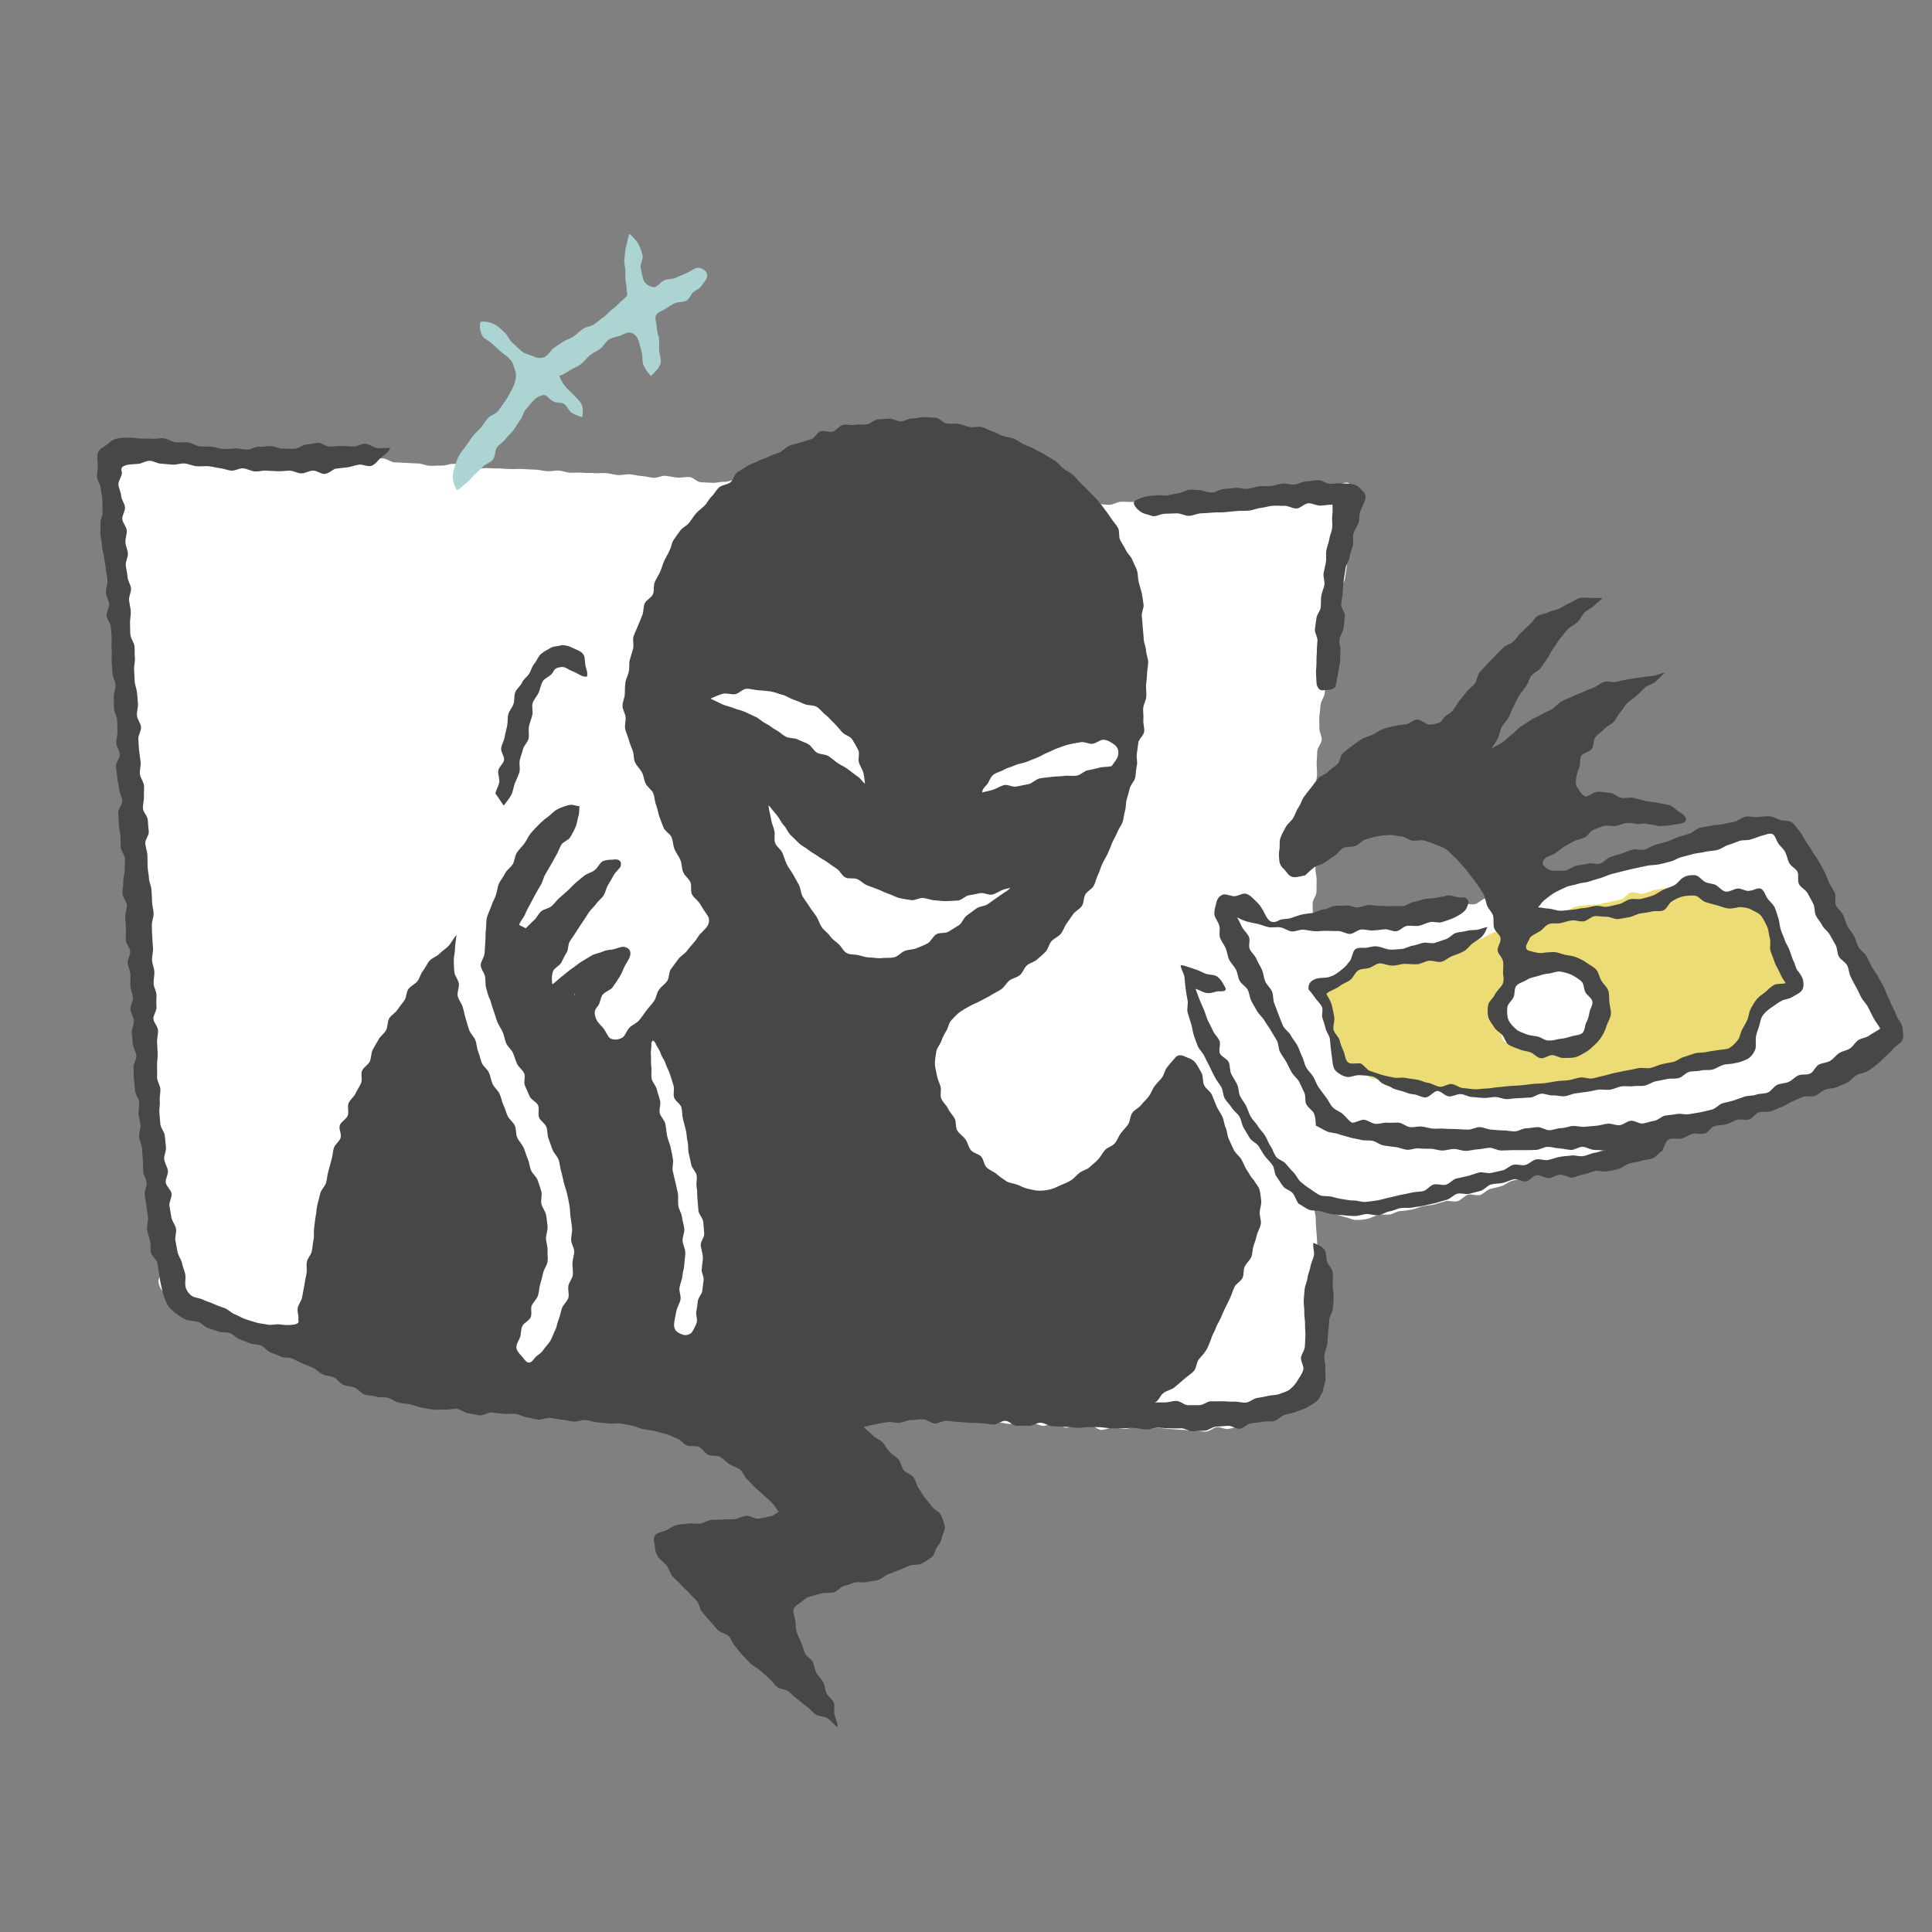
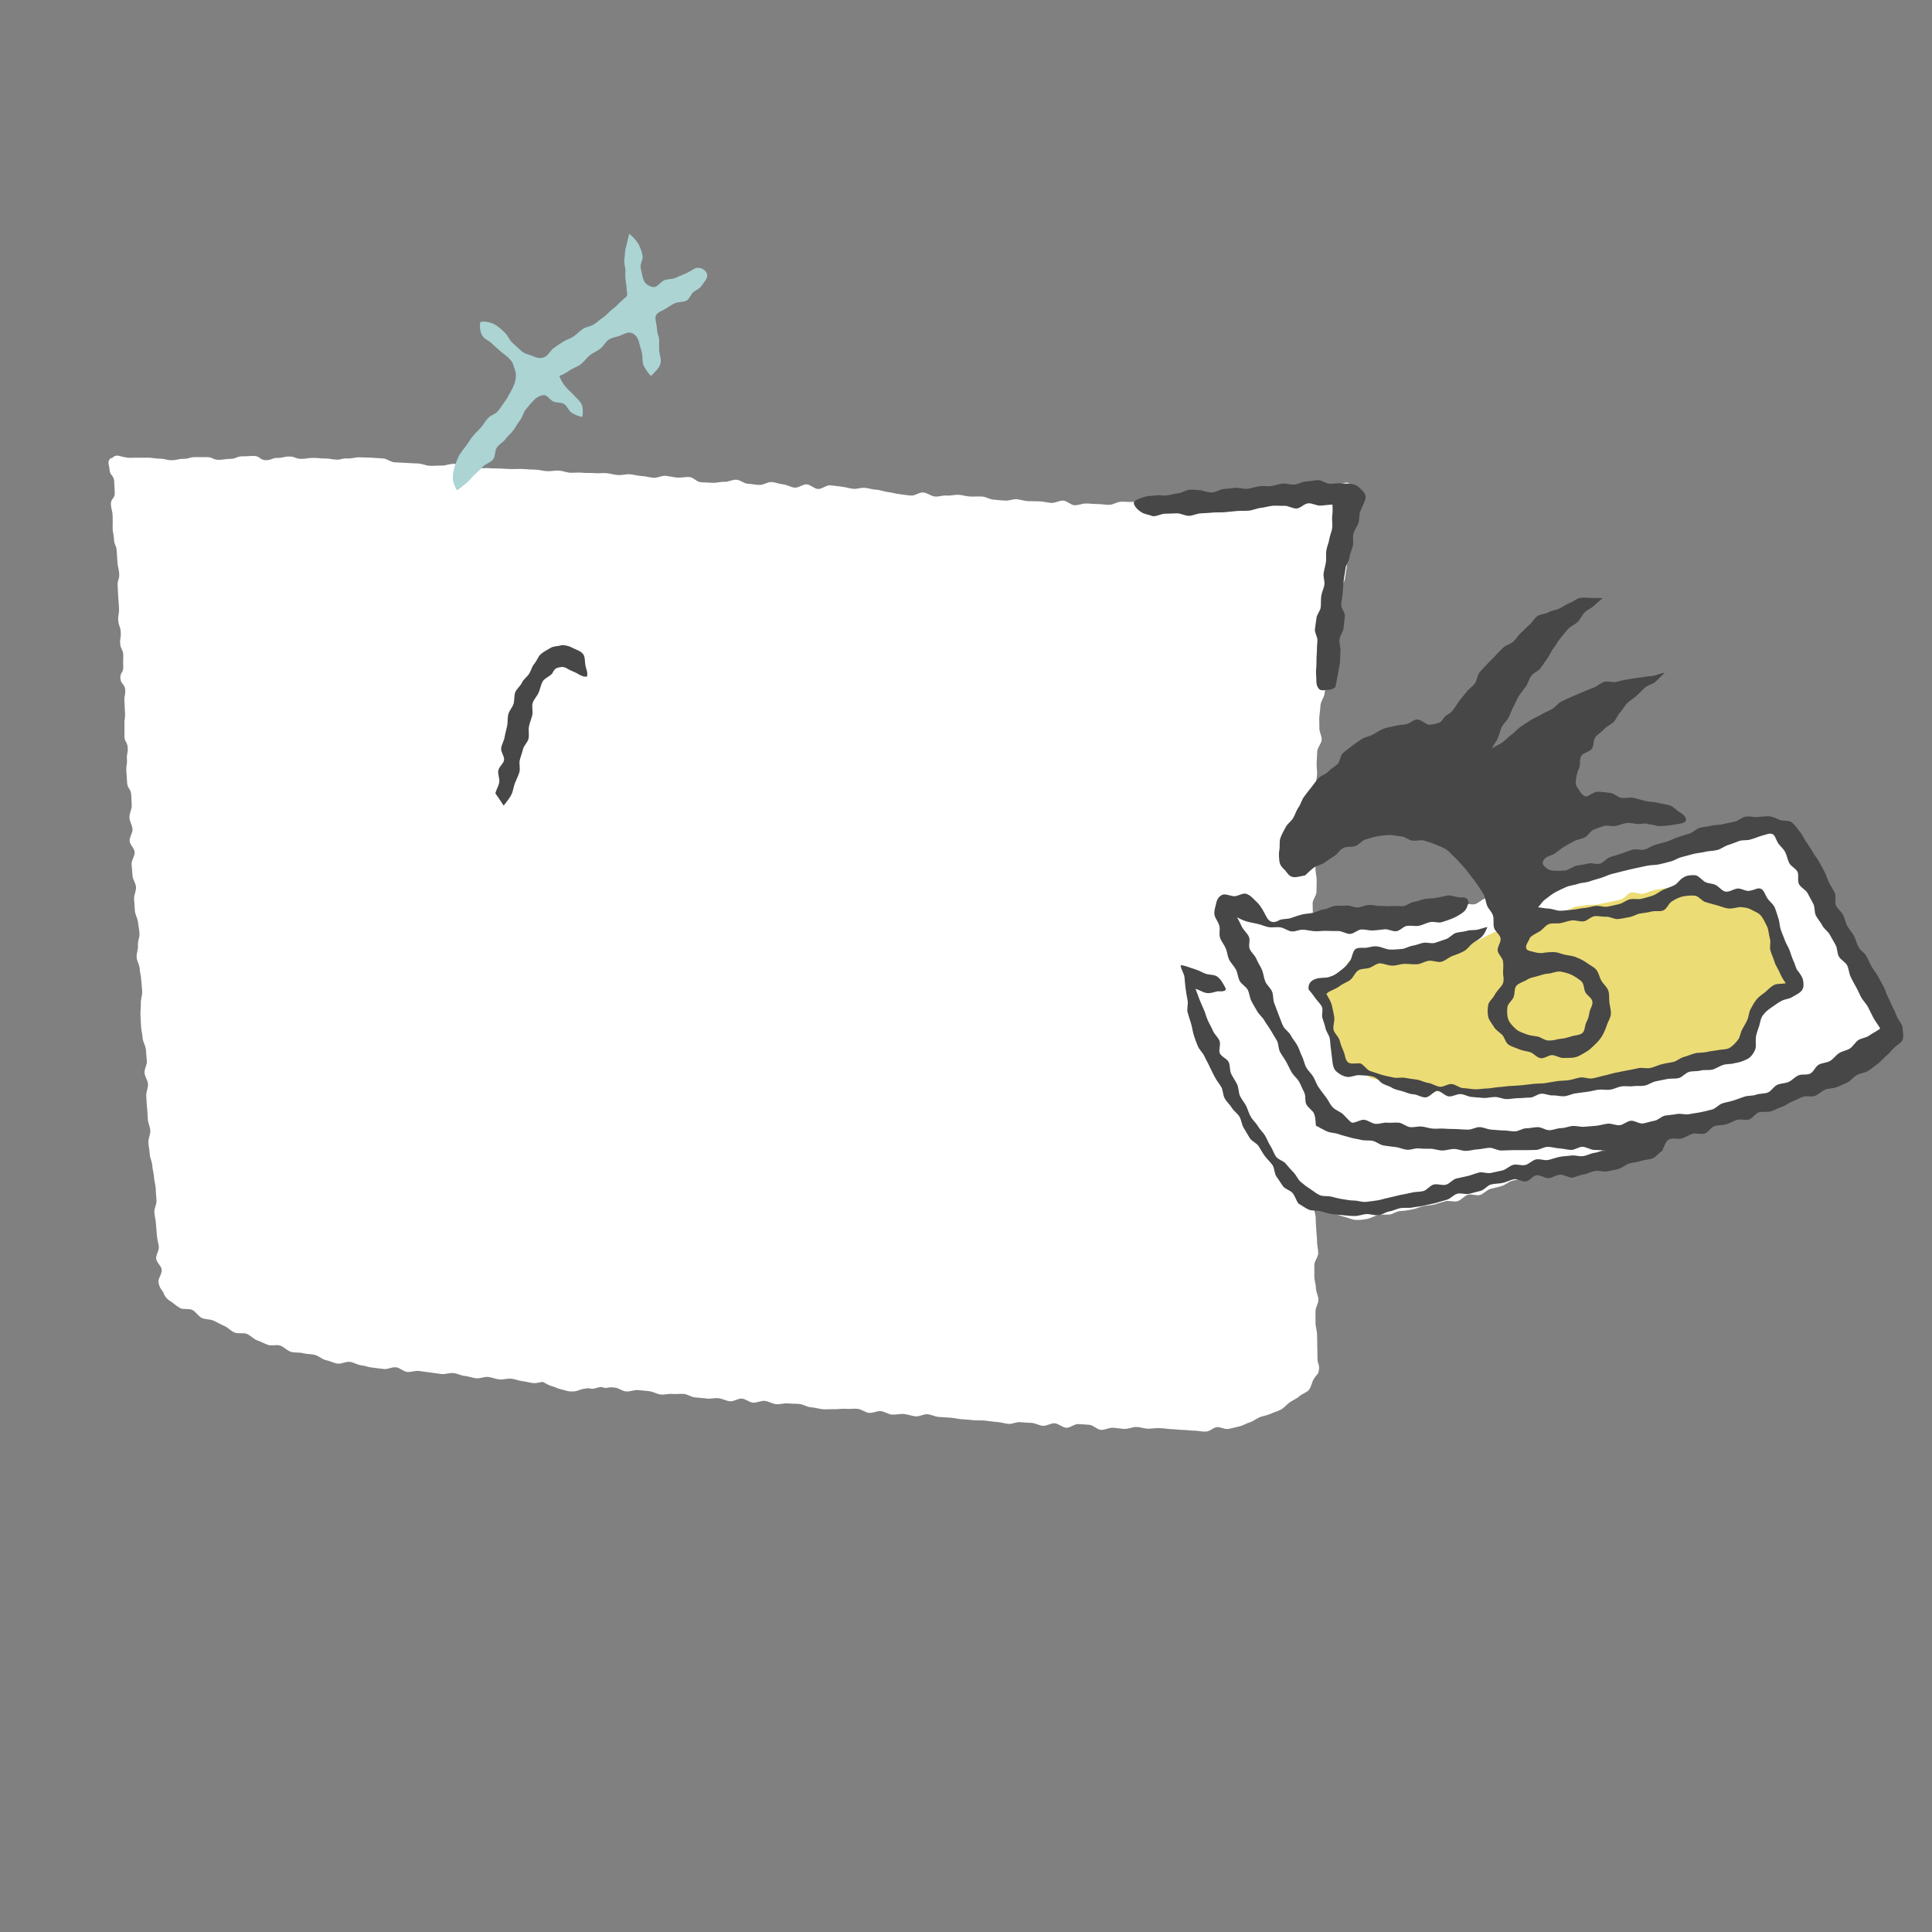
<svg xmlns="http://www.w3.org/2000/svg" id="_レイヤー_2" viewBox="0 0 100 100">
  <rect x="0" y="0" width="100" height="100" fill="#808080" stroke="none" />
  <defs>
    <style>.cls-1{fill:none;}.cls-2{fill:#474747;}.cls-3{fill:#ecdc76;}.cls-4{fill:#fff;}.cls-5{fill:#abd4d3;}</style>
  </defs>
  <g id="_レイヤー_1-2">
    <rect class="cls-1" width="100" height="100" />
    <path class="cls-4" d="M5.73,23.71c-.21.21-.08.3-.06.6s.22.29.24.59.01.3.03.6-.22.31-.2.61.08.3.09.6,0,.3,0,.6.06.3.07.6.12.29.14.59.02.3.04.6.07.3.09.6-.1.31-.08.61.01.3.03.6.03.3.04.6-.06.3-.04.6.11.29.13.6-.05.3-.03.6.15.29.16.59-.02.3,0,.6-.17.31-.15.61.23.29.25.59-.06.3-.04.6.01.3.03.6-.04.3-.03.6,0,.3,0,.6.15.29.17.59-.06.31-.04.61-.05.31-.03.61.02.3.04.61.19.29.21.6.01.21.03.6c0,.17-.13.38-.12.61.01.18.14.37.16.59.01.19-.16.4-.15.61.01.19.25.38.26.59.01.19-.17.4-.16.61.01.19.04.39.05.6.01.19.17.39.18.59s-.11.4-.1.61.03.4.04.6.14.39.16.59.07.39.08.6-.1.4-.08.61-.08.4-.07.61.15.39.16.59.07.39.08.59.04.4.05.6-.08.4-.07.6-.03.4-.02.6.02.4.03.6.07.4.08.6.15.39.17.59.03.4.05.6-.13.41-.12.61.17.39.18.59-.1.41-.09.61.02.4.04.6.03.4.04.6.12.4.13.6-.11.41-.1.61.06.4.07.6.12.4.13.59.08.4.09.6.08.4.09.6.02.4.04.6-.12.42-.11.61c.01.21.07.4.08.6.01.21.04.41.05.6.01.21.08.4.1.59.02.21-.15.43-.14.61.02.22.27.4.29.58.02.23-.18.45-.17.62.03.34.23.51.25.55.03.08.09.3.37.47.15.09.3.25.51.36.17.09.44,0,.64.1.17.09.29.32.48.41.18.08.42.05.61.14.18.08.36.19.55.27s.33.26.53.34.44,0,.63.07.34.26.53.33.38.17.57.24.44-.03.64.04.35.26.55.32.43.02.62.07.42.04.62.09.37.23.57.27.4.15.6.18.44-.12.64-.09c.21.03.4.16.6.18.15.01.35.1.59.12.18.02.37.05.59.07.18.02.39-.11.61-.09.19.02.37.22.58.24.19.02.4-.07.6-.05.19.02.39.06.59.08.19.02.39.06.59.08.19.02.4-.07.61-.05s.38.13.59.15.39.1.59.12.41-.09.61-.07.39.11.59.13.4-.06.61-.04.39.11.59.13.39.09.59.1.41-.09.61-.07.38.18.58.2.4-.05.6-.03.39.06.59.08.39.09.59.11.41-.12.61-.1.4.02.6.04.38.18.58.2.41-.08.61-.07.4.04.6.06.39.15.59.17.4-.05.6-.03.4-.02.6,0,.39.17.59.18.4.04.6.06.4-.04.6-.02.39.14.59.16.41-.15.61-.14.38.19.58.21.41-.11.61-.09.39.15.59.17.41-.06.61-.04.4.01.6.03.39.16.59.17.4.08.6.1.4-.01.6,0,.41-.04.61-.02.41-.02.61,0,.39.19.59.21.41-.11.61-.09.39.17.59.18.41-.05.61-.03.4.1.6.12.41-.12.61-.11.39.13.59.14.4.03.6.04.4.07.6.08.4.03.6.05.4,0,.6.02.4.06.6.07.4.08.6.1.41-.11.61-.09.4.03.6.04.39.14.59.15.41-.15.61-.13.39.22.59.23.42-.2.61-.19.4.02.6.04.39.25.59.26.41-.12.61-.11.4.05.6.06.41-.1.6-.1c.21,0,.4.08.6.09.21,0,.41-.04.6-.03.21,0,.41.04.6.05.21,0,.41.04.6.04.21,0,.41.04.6.04.22,0,.42.06.6.05.23-.01.41-.21.57-.23.2-.03.42.13.6.09.2-.03.39-.09.57-.13.2-.04.37-.16.55-.21.19-.06.35-.2.52-.27.19-.07.38-.09.55-.17.19-.09.38-.13.54-.22.18-.1.3-.27.45-.37.17-.12.36-.19.49-.31.16-.14.39-.2.5-.33.14-.17.16-.41.25-.55.18-.31.25-.23.28-.52.03-.3-.07-.22-.08-.61,0-.17,0-.37-.01-.6,0-.18,0-.38-.01-.6,0-.19-.08-.39-.08-.6,0-.19,0-.39,0-.6,0-.19.15-.4.15-.6,0-.19-.12-.39-.13-.6,0-.2-.08-.39-.08-.6s0-.4,0-.6.2-.4.2-.61-.06-.4-.06-.6-.03-.4-.04-.6-.03-.4-.03-.6-.09-.4-.09-.6,0-.4,0-.6,0-.4,0-.6.03-.4.03-.6.13-.4.13-.6-.11-.4-.11-.6-.04-.4-.04-.6-.1-.4-.1-.6.15-.4.14-.6-.06-.4-.06-.6,0-.4-.01-.6-.04-.4-.04-.6,0-.4,0-.6.12-.4.12-.6-.1-.4-.1-.6.1-.4.1-.6-.18-.4-.18-.6.15-.4.15-.61,0-.4,0-.61-.09-.4-.09-.61.08-.4.09-.61.07-.4.07-.61-.01-.4,0-.61,0-.4,0-.61,0-.4,0-.61-.17-.41-.16-.61-.01-.41-.01-.61.2-.4.2-.6.01-.41.01-.61-.07-.41-.06-.61-.04-.41-.04-.61-.03-.41-.03-.61,0-.41,0-.61.09-.4.1-.6.12-.4.12-.6-.02-.41,0-.6-.16-.41-.15-.61.07-.4.08-.6-.03-.41-.02-.61.02-.41.03-.6.21-.4.23-.59-.13-.42-.12-.61c.01-.21-.02-.41,0-.6.02-.21.05-.41.06-.6.02-.21.19-.4.21-.59.02-.21.06-.41.09-.59.03-.22-.1-.44-.07-.62.04-.22.2-.39.25-.56.05-.2.1-.4.14-.6s.13-.39.18-.59-.03-.43.01-.62.18-.38.21-.58-.11-.43-.07-.63.09-.4.12-.6.17-.39.2-.59.06-.41.09-.6c.02-.21-.06-.42-.04-.62.02-.21.09-.41.1-.6.02-.21.05-.41.06-.6.01-.21.04-.42.05-.61.01-.22-.09-.43-.09-.61,0-.23.23-.43.23-.61,0-.39.11-.4-.12-.59s-.22-.07-.6-.02c-.16.02-.35.12-.58.15-.18.02-.39-.02-.6,0-.19.02-.36.26-.57.28-.19.02-.39.05-.59.07-.19.02-.4-.02-.6,0-.19.02-.4-.06-.6-.04-.19.02-.38.18-.58.2s-.4-.06-.6-.05-.39.1-.59.11-.4-.1-.61-.08-.39.05-.6.06-.39.09-.59.1-.4-.07-.6-.06-.39.16-.59.17-.4-.08-.6-.07-.39.05-.59.05-.4-.07-.6-.07-.4.09-.6.1-.4-.02-.6-.01-.4.16-.6.16-.4-.04-.6-.04-.4-.03-.6-.03-.4.1-.6.09-.39-.24-.59-.24-.4.13-.6.12-.4-.07-.6-.08-.4,0-.6-.01-.39-.08-.59-.1-.4.09-.61.07c-.19-.01-.39-.03-.6-.05-.19-.01-.39-.15-.6-.16-.2-.01-.4.01-.61,0s-.4-.08-.6-.09-.41.06-.61.04-.41.07-.61.05-.39-.19-.6-.21-.41.17-.62.16-.4-.05-.6-.07-.39-.09-.6-.11-.39-.11-.6-.12-.4-.08-.6-.1-.41.07-.61.05-.4-.09-.6-.11-.4-.06-.6-.07-.42.2-.62.19-.39-.23-.59-.24-.42.19-.62.17-.4-.15-.6-.17-.4-.11-.6-.12-.41.16-.62.15-.4-.05-.6-.06-.39-.2-.6-.21-.41.12-.62.11-.41.06-.61.05-.41-.02-.61-.03-.39-.26-.59-.27-.41.04-.61.03-.4-.07-.61-.09-.42.11-.62.1-.4-.08-.61-.09-.4-.07-.61-.09-.41.05-.62.04-.4-.08-.61-.1-.41.02-.61,0-.41,0-.61-.02-.41,0-.61,0-.4-.09-.61-.11-.41.04-.61.03-.41-.07-.61-.08-.41-.01-.61-.03-.41,0-.61,0-.41-.02-.61-.03-.41,0-.61-.02-.41.03-.61.01-.4-.22-.6-.23-.41.01-.61,0-.42.1-.61.09-.41.02-.61.01c-.21-.01-.4-.11-.6-.12-.21-.01-.41-.01-.61-.03-.21-.01-.41-.02-.61-.03-.21-.01-.4-.19-.6-.2-.21-.01-.42-.03-.6-.04-.22-.01-.42-.01-.6-.02-.23-.01-.44.07-.61.06-.39-.02-.3.07-.6.06s-.31-.06-.61-.06-.31-.03-.61-.03-.31.05-.61.05-.31-.12-.61-.12-.31.07-.61.07-.31.12-.61.12-.31-.22-.61-.22-.31.02-.61.02-.31.13-.61.13-.31.05-.61.05-.31-.14-.61-.14-.31,0-.61,0-.31.09-.61.09-.31.07-.61.07-.31-.08-.61-.08-.31-.05-.62-.05-.31,0-.62,0-.3.03-.61-.03c-.32-.07-.41-.16-.63.06Z" />
    <path class="cls-4" d="M36.35,32.81c.21-.22.29.09.68.12.17.01.38-.04.61-.02.18.01.39.03.6.04.19.02.38.18.59.2.19.02.4-.05.61-.03.19.02.39.09.6.11.2.02.4.05.6.07s.4.01.61.03.42-.13.62-.11.39.1.6.12.39.11.6.13.41-.03.61-.01.39.12.59.14.39.14.59.16.4.03.6.05.41-.02.61,0,.4.05.6.07.42-.1.62-.08.4.1.6.12.41,0,.61.03.38.23.58.26.4.09.6.12.43-.15.63-.12.38.2.58.23.4.06.6.09.42-.02.61.01.39.16.58.2.43-.1.63-.06.38.2.58.24c.2.04.41.04.61.08.2.04.38.19.57.23.21.05.45-.09.64-.04.21.06.33.35.51.41.21.07.44,0,.61.07.22.08.41.16.56.25.23.13.43.26.49.4.07.19.18.37.23.56.05.2.01.42.04.6.03.21-.1.41-.1.59,0,.21.05.4.03.58-.03.22-.09.4-.13.57-.09.35.03.32-.12.57s-.07.21-.29.53c-.1.14-.21.31-.34.5-.1.15-.34.23-.46.41-.11.15-.23.31-.35.49-.11.16-.09.42-.21.59-.11.16-.34.24-.46.41s-.29.28-.41.45-.18.36-.3.52-.26.31-.38.47-.11.41-.23.57-.3.28-.41.44-.25.31-.37.47-.28.3-.4.46-.12.42-.24.58-.34.25-.47.41-.29.29-.41.45-.23.33-.36.49-.2.36-.32.51-.35.24-.48.39c-.13.16-.27.31-.39.46-.14.16-.2.37-.33.51-.14.16-.23.35-.36.48-.15.16-.33.26-.46.39-.16.16-.23.39-.36.5-.15.12-.4.12-.62.16-.18.04-.38.03-.61.02-.19,0-.41.1-.63.06-.19-.04-.38-.15-.59-.21-.19-.06-.34-.25-.54-.32-.19-.07-.38-.13-.57-.21s-.41-.07-.6-.16-.4-.12-.58-.21-.3-.3-.48-.4-.41-.1-.59-.21-.28-.33-.45-.44-.41-.13-.58-.24-.33-.24-.5-.36-.33-.25-.5-.36-.34-.23-.5-.35-.24-.37-.4-.49-.31-.27-.47-.4-.41-.16-.56-.29-.3-.29-.45-.42c-.16-.14-.38-.21-.52-.35-.16-.15-.27-.33-.41-.47-.15-.16-.23-.36-.35-.51-.15-.18-.28-.34-.37-.49-.14-.22-.25-.41-.26-.56s-.07-.36-.09-.61c0-.18.18-.4.17-.63,0-.19-.11-.4-.12-.61,0-.2-.13-.4-.14-.61,0-.2.13-.41.12-.63s0-.41-.02-.62,0-.41-.02-.62-.17-.4-.18-.61.02-.42.01-.62-.1-.41-.11-.62.21-.43.2-.63-.18-.41-.19-.61.02-.42.01-.62c-.01-.21-.02-.42-.03-.62-.01-.22-.1-.42-.11-.62-.01-.22.17-.44.16-.63-.01-.24-.21-.44-.21-.61-.02-.39-.25-.47-.04-.69Z" />
    <path class="cls-4" d="M63.77,46.93c0-.3.28-.04.66.03.16.03.35.13.58.16.18.03.37.08.59.1.18.02.39-.05.6-.03.19.02.37.22.58.24.19.02.39.03.6.04.19.01.39.06.6.07.19,0,.39.04.6.04s.4-.11.6-.11.4.08.6.08.39-.14.6-.14.39-.04.59-.05.4.02.6,0,.4.07.61.05.38-.18.58-.2.41.07.61.05.38-.2.58-.23.42.11.61.08.38-.16.58-.19.39-.1.58-.14.42.07.62.02.35-.26.55-.3.42.03.62-.02.37-.18.56-.23.44.05.64,0,.34-.31.54-.36.41-.05.61-.1.4-.09.6-.14.41-.08.6-.14.4-.09.6-.15.38-.17.57-.23.4-.09.6-.15.39-.14.58-.2.36-.23.55-.29.44,0,.63-.05.35-.27.54-.33.39-.13.58-.2c.2-.07.43,0,.62-.07.2-.07.4-.1.59-.16.2-.07.35-.28.54-.34.2-.07.47.1.66.04.2-.06.36-.23.55-.29.21-.06.43-.02.62-.07.21-.06.35-.34.54-.38.21-.05.44.02.63,0,.22-.04.43.05.61.04.23,0,.41-.02.58.04s.38.1.55.25c.14.12.2.34.33.51.12.15.41.2.53.37s.2.36.3.54.13.4.21.58.18.37.26.55c.09.2.16.39.23.57.08.21.13.41.19.58.12.35.09.28.22.56s.19.23.32.48.11.27.24.53.06.29.2.55.24.2.37.46.05.3.19.56.17.24.3.5.12.26.26.52.2.23.33.48.09.28.23.54.16.25.29.51.08.29.21.55.13.26.25.53.15.24.04.58c-.05.15-.3.23-.44.41-.1.13-.22.25-.38.4-.13.11-.23.27-.41.39-.15.1-.31.18-.5.27-.16.08-.35.11-.54.18-.17.07-.29.26-.49.33-.17.06-.37.08-.56.14-.18.05-.38.02-.58.07s-.37.15-.57.2-.37.16-.57.21-.37.16-.57.22-.41.02-.61.08-.39.09-.58.15-.37.19-.56.24-.43-.02-.62.03-.35.26-.54.32-.43,0-.62.06-.36.22-.55.28-.37.2-.56.26-.45-.07-.64-.01-.33.31-.52.37c-.2.06-.4.11-.58.17-.2.06-.39.15-.57.21-.2.07-.44,0-.62.06-.21.07-.37.22-.55.27-.22.07-.46,0-.63.05-.36.12-.28.12-.56.22s-.16.21-.51.34c-.16.06-.37.06-.58.13-.17.06-.35.17-.55.24-.18.06-.38.09-.58.16-.18.06-.35.17-.55.24-.18.06-.41,0-.61.07s-.37.14-.56.21-.39.07-.58.13-.35.21-.54.27-.39.1-.58.15-.34.25-.53.31-.44-.07-.63-.01-.34.27-.53.33c-.2.06-.43-.04-.62,0-.2.05-.39.12-.57.17-.2.05-.41.05-.59.09-.21.05-.4.14-.57.17-.23.04-.42.08-.58.08-.23,0-.41.16-.58.18-.23.03-.43-.02-.6.03-.21.05-.38.16-.57.2s-.38.06-.61.05c-.17,0-.36-.11-.59-.16-.17-.04-.35-.11-.57-.18-.17-.06-.33-.19-.54-.27-.17-.07-.37-.11-.57-.19-.18-.07-.4-.08-.57-.19-.16-.11-.33-.22-.49-.35-.15-.13-.3-.26-.44-.41-.13-.14-.26-.3-.39-.46s-.15-.38-.27-.54-.4-.2-.51-.37-.19-.35-.3-.52-.03-.44-.13-.62-.32-.27-.42-.45-.11-.4-.2-.57-.33-.28-.42-.46-.03-.43-.11-.61-.28-.31-.36-.49c-.08-.19-.2-.35-.28-.53-.08-.19-.14-.38-.22-.56-.08-.2-.13-.39-.2-.56-.08-.21.02-.46-.04-.62-.12-.33-.26-.49-.26-.52,0-.05-.12-.29-.21-.62-.05-.19-.09-.41-.15-.63-.05-.21-.19-.4-.24-.61-.06-.23.03-.48-.02-.67-.1-.37-.5-.52-.18-.58.28-.06.29-.06.57.03s.28.06.55.14.24.2.51.28.29.04.56.12.27.09.55.17.25.16.53.24.45.41.65.2-.21-.34-.31-.63.02-.32-.07-.6-.19-.25-.29-.53.01-.32-.08-.6-.16-.26-.25-.54-.14-.27-.23-.55.02-.34-.12-.6c-.15-.28-.3-.24-.29-.54Z" />
    <path class="cls-3" d="M78.1,47.97c-.26.11-.23.02-.54.18-.15.08-.32.15-.51.24-.16.08-.33.18-.51.26-.17.08-.38.07-.56.14s-.29.29-.47.36-.39.04-.57.1-.36.14-.54.19c-.2.05-.37.16-.55.18-.21.03-.41.02-.57,0-.18-.02-.38.07-.57.07s-.38-.15-.57-.15-.38.17-.56.18c-.2.01-.39-.02-.57,0-.21.02-.41-.03-.57-.01-.34.05-.38-.14-.6.03s-.05.33-.23.53-.19.19-.36.4-.27.12-.45.33-.34.15-.41.41.24.27.3.54-.11.31-.04.58.11.26.18.53.07.27.13.54.1.27.16.54.05.28.11.55.07.26.2.51.11.19.46.29c.16.05.41-.1.62-.04.17.05.3.32.5.37.18.05.38.06.57.11s.41-.05.6,0,.36.18.55.22.4,0,.59.04c.2.04.39.06.57.08.15.02.33.21.57.23.18.01.38-.01.59,0,.18,0,.38-.15.59-.15.19,0,.38.14.59.14.19,0,.39-.1.59-.1.19,0,.39.17.59.16s.39-.08.59-.09.39-.05.59-.05.4.08.59.07.39-.03.59-.04.39-.12.59-.14.4.01.59,0,.4.05.6.04.4,0,.59-.02.4-.05.59-.06.38-.19.58-.21c.2-.02.4-.07.58-.09.21-.02.42.06.6.03.21-.03.41-.02.59-.05.22-.04.41-.11.57-.15.2-.05.36-.21.56-.26s.38-.13.57-.19.41-.05.6-.12.35-.24.53-.31c.2-.08.41-.08.59-.15.2-.08.37-.2.54-.28.21-.09.41-.15.56-.22.34-.16.33-.03.53-.25s.09-.23.27-.56c.09-.16.19-.35.32-.54.11-.17.19-.38.33-.55s.31-.3.45-.45.29-.33.45-.45c.18-.13.44-.08.63-.15.2-.07.38-.3.41-.53.02-.17-.04-.39-.09-.62-.04-.18-.08-.39-.15-.59-.07-.18-.32-.29-.4-.48s-.04-.42-.13-.6-.26-.32-.36-.48c-.1-.18-.2-.35-.3-.51-.11-.19-.28-.32-.37-.47-.19-.3.07-.47-.17-.64s-.3.03-.66-.05c-.18-.04-.38-.12-.59-.17-.19-.05-.42.03-.63-.02s-.36-.3-.55-.34c-.22-.05-.45.05-.63.01-.29-.06-.5-.25-.59-.26-.06,0-.26.23-.58.3-.17.03-.37.06-.58.11-.18.04-.38.05-.59.1-.18.04-.36.15-.57.19-.19.04-.43-.11-.63-.06s-.33.32-.53.36-.39.09-.58.13-.39.07-.59.12-.42,0-.61.04-.41.04-.6.09-.36.24-.55.28-.4.08-.58.13c-.2.05-.4.09-.58.13-.21.05-.4.13-.58.18-.22.05-.44,0-.61.03-.36.09-.26.14-.54.25Z" />
    <path class="cls-4" d="M32.66,39.27c-.08-.27-.09-.2-.2-.53-.05-.16-.05-.36-.12-.56-.06-.17-.09-.36-.16-.55-.07-.17-.25-.31-.33-.49s.07-.44-.01-.62-.17-.35-.25-.53-.38-.24-.47-.41c-.09-.18-.13-.37-.23-.53-.11-.17-.12-.4-.23-.54-.13-.17-.29-.3-.42-.41-.17-.14-.37-.14-.54-.16-.21-.02-.42-.02-.63,0s-.46-.05-.66.02-.35.28-.54.38c-.2.11-.38.21-.53.35-.17.15-.29.32-.38.5-.11.2-.13.38-.1.59.03.15.04.38,0,.59-.04.17-.26.31-.33.5-.06.17-.12.35-.19.53s-.14.35-.21.53,0,.41-.06.59c-.07.19-.18.35-.22.52-.05.2-.02.39-.03.56,0,.21-.15.46-.06.6.08.12.13.29.19.54.04.17.23.34.26.56.03.19.02.4.05.61.03.19.16.38.18.59s-.08.41-.06.62.03.41.05.61.03.41.04.61c.01.21.15.41.16.6.01.23.03.43.04.61.02.37.06.35-.13.58-.2.25-.29.14-.54.33s-.14.35-.39.54-.32.11-.57.31-.28.17-.53.36-.21.26-.46.46-.38.08-.59.32c-.19.23.07.27.04.66-.01.17.02.37,0,.6-.01.18-.2.37-.22.59-.01.19-.01.39-.02.6-.01.19.13.4.12.61-.01.19-.04.39-.06.6-.01.19-.07.39-.08.6s.04.4.02.6-.16.39-.17.59.15.41.14.61-.03.39-.04.6-.18.39-.19.59.16.41.15.61,0,.4,0,.6-.17.39-.18.59-.09.4-.1.6-.02.4-.02.6.2.41.19.61-.03.4-.04.6-.09.4-.1.6,0,.41,0,.61,0,.41,0,.61-.06.4-.06.6-.11.4-.11.6.22.41.22.6-.05.4-.05.6-.04.4-.04.6c0,.21.13.4.14.6,0,.21-.17.41-.16.61.01.21.08.41.1.59.02.21.04.41.06.59.03.22.09.41.12.58.04.2.17.35.24.53s.12.36.23.53.16.37.29.52.26.29.41.43.38.15.54.26.21.38.38.49.35.19.52.29.36.16.54.24.4.07.58.14.33.25.51.32c.19.07.43-.02.61.03.2.06.37.2.54.25.22.06.4.16.56.19.35.08.3.11.59.1s.29-.1.59-.14.29-.08.59-.12.32.11.61.07.28-.16.58-.2.31.06.61.02.29-.12.58-.16.31.03.61,0,.29-.1.59-.14.3-.04.59-.08.3,0,.6-.03.28-.16.58-.2.31.07.61.03.29-.12.58-.16.3,0,.6-.05.29-.11.59-.15.3-.06.6-.1.38.23.66.11-.03-.32.03-.71c.03-.17.18-.34.22-.57.03-.18-.1-.4-.06-.62.03-.19.04-.39.07-.6.03-.19.24-.36.27-.57.03-.19-.08-.41-.05-.61.03-.19.02-.4.05-.6s.07-.39.09-.59.06-.39.08-.6.22-.37.25-.58-.16-.42-.14-.62.23-.38.26-.58-.02-.4,0-.61.02-.4.04-.6.02-.4.04-.6.09-.39.11-.59.05-.4.06-.6-.04-.4-.03-.6-.03-.4-.02-.6.15-.4.16-.6-.05-.4-.04-.61.03-.4.03-.6-.02-.4-.02-.6-.13-.4-.13-.6.14-.4.14-.6-.11-.4-.11-.6-.03-.4-.04-.6.17-.41.16-.61-.1-.4-.11-.6-.05-.4-.07-.6-.11-.39-.14-.59.03-.41,0-.61-.1-.39-.13-.59.1-.43.06-.62-.25-.36-.29-.55-.03-.41-.08-.6-.07-.4-.13-.59-.18-.37-.25-.55-.07-.41-.15-.59-.21-.35-.31-.52c-.1-.18-.24-.33-.35-.49-.12-.17-.24-.33-.35-.5s-.32-.28-.43-.44-.15-.4-.26-.56-.36-.24-.48-.4c-.13-.17-.12-.42-.24-.58-.13-.16-.34-.26-.46-.41-.13-.16-.16-.4-.29-.55-.14-.16-.3-.28-.43-.43-.14-.16-.26-.32-.39-.46-.14-.16-.38-.21-.52-.35-.15-.15-.22-.36-.36-.5-.15-.15-.36-.22-.5-.35-.16-.15-.24-.36-.38-.48-.17-.15-.37-.22-.51-.33-.19-.15-.3-.33-.44-.42-.33-.23-.21-.26-.48-.38" />
-     <path class="cls-4" d="M80.68,50.05c.28.04.28-.22.59-.17.17.03.36.12.55.19s.27.29.41.4.3.2.36.38c.07.19.25.38.3.6s.05.45.08.66c.03.23.08.47.07.66,0,.29-.06.6-.16.7-.09.1-.36.08-.56.21-.13.09-.24.27-.43.35-.16.07-.34.09-.54.13-.17.03-.35.03-.55.03-.17,0-.36,0-.56-.03s-.4.05-.59.03c-.2-.02-.39-.18-.57-.19-.21-.02-.39-.06-.57-.09-.22-.04-.49.12-.63.03-.16-.1-.17-.36-.21-.57-.03-.15-.15-.36-.1-.59.04-.18.07-.36.1-.56s.25-.34.29-.53-.1-.42-.05-.6c.05-.19.14-.38.22-.54.09-.17.2-.37.34-.49s.36-.13.56-.19c.16-.05.34-.12.55-.12.17,0,.37-.04.58,0,.17.03.33.24.53.31Z" />
-     <path class="cls-2" d="M59.77,72.59c.2,0,.31,0,.51,0,.21,0,.4-.08.6-.08.21,0,.41.22.6.22.21,0,.41,0,.6,0,.21,0,.4-.2.59-.2.21,0,.41.01.6,0,.21,0,.41.03.6.02.21-.01.42.06.61.05.21-.02.39-.21.58-.24.21-.03.4-.07.58-.11.22-.05.42-.03.59-.1.21-.08.41-.13.55-.25.16-.13.29-.29.39-.46.09-.16.24-.34.29-.55.04-.18-.14-.41-.12-.62.02-.18.19-.37.2-.58.01-.19.02-.38.03-.59,0-.19-.03-.39-.02-.59,0-.19-.05-.39-.04-.6.01-.19-.04-.39-.03-.6.01-.19.03-.39.05-.6.02-.19.13-.38.15-.58.02-.19.12-.38.15-.58.03-.19.14-.37.18-.58.03-.19-.07-.44-.03-.64.2.08.44.18.57.35.12.15.08.41.14.62.06.18.26.35.29.56.03.19,0,.41,0,.62,0,.2.05.41.05.62s-.02.41-.04.62-.17.4-.19.6-.02.41-.05.62-.02.41-.05.62-.13.4-.15.6c-.03.21.07.43.05.62-.02.22.02.43.01.61-.01.23-.14.42-.12.6-.12.16-.17.39-.32.52-.15.13-.34.23-.52.34-.17.1-.38.14-.57.23-.18.08-.39.08-.59.15-.18.06-.33.26-.53.32-.19.05-.41,0-.61.04s-.39.05-.6.08-.37.25-.57.28-.42-.17-.63-.15-.4.03-.6.04-.39.2-.59.21-.4.02-.61.03-.41-.16-.61-.15-.4,0-.6,0-.4-.03-.6-.03-.4.09-.61.09-.4-.07-.6-.08-.4.02-.61.02-.4.01-.61,0-.4-.05-.6-.06-.41,0-.61,0-.41.05-.61.03-.41-.04-.61-.05-.41-.02-.61-.03-.4-.17-.6-.18-.42.17-.62.16-.41,0-.61,0-.4-.25-.6-.26-.42.2-.62.19-.41-.05-.61-.06-.41-.03-.61-.03-.41-.04-.61-.04-.41-.06-.61-.06-.41.14-.6.14-.41-.22-.61-.22-.41.04-.61.04c-.21,0-.4.12-.6.14-.21.02-.42-.06-.61-.03-.21.02-.41.07-.6.1-.21.04-.46.11-.65.15.14.15.35.3.48.44.14.15.36.21.5.35.14.15.22.35.36.49.14.15.33.25.46.39.14.15.14.42.27.56.14.16.38.21.5.36.14.16.15.41.26.56.13.17.22.35.33.5.13.17.27.31.37.46.12.18.38.26.46.43.1.2.17.41.21.58.05.21-.12.42-.15.61-.04.19-.12.33-.25.49-.11.14-.12.42-.3.54-.15.1-.33.22-.52.32-.16.08-.41.02-.61.1-.17.07-.35.16-.54.23-.18.06-.36.14-.55.21-.18.06-.33.24-.53.3-.18.06-.39.05-.59.11-.18.05-.42-.03-.61.02-.19.05-.37.13-.57.18-.19.05-.33.28-.53.33s-.41,0-.61.05-.38.1-.57.16c-.23.03-.36.19-.49.29-.16.12-.37.2-.41.41-.03.17.07.37.1.58.03.17,0,.39.07.58.06.17.15.35.23.54.07.17.12.37.2.55s.32.27.4.45.1.39.19.56.26.31.35.48.09.4.17.57c.09.18.3.31.37.48.08.2-.01.44.04.61.06.22.18.51.17.67-.18-.1-.36-.37-.54-.47s-.43-.08-.6-.19-.29-.3-.46-.41-.31-.26-.48-.38-.3-.27-.46-.4-.44-.11-.59-.23-.27-.32-.42-.45-.31-.26-.46-.4-.35-.23-.49-.36-.28-.29-.43-.44-.25-.32-.39-.47-.19-.38-.33-.52-.42-.16-.56-.31-.26-.31-.4-.46-.26-.31-.4-.46-.14-.42-.27-.57-.29-.29-.42-.44-.3-.27-.43-.43-.3-.28-.43-.43-.16-.39-.3-.55-.29-.27-.43-.43c-.13-.21-.16-.37-.17-.53-.02-.22-.12-.45.01-.61.12-.14.37-.16.57-.25.17-.08.33-.22.54-.27.18-.05.39-.05.6-.08.19-.03.4.03.61,0s.38-.17.58-.19.4,0,.61-.02.41,0,.61-.02.4-.16.59-.17c.21-.02.43.17.62.15.22-.02.42-.09.6-.12.23-.04.32-.17.47-.24-.13-.16-.19-.28-.32-.43s-.3-.27-.44-.41-.3-.26-.45-.4-.27-.3-.42-.43-.21-.39-.37-.51-.38-.17-.55-.28-.31-.28-.48-.38-.45-.02-.63-.11-.29-.33-.47-.41-.44,0-.62-.07-.32-.29-.51-.36-.37-.17-.57-.23-.39-.11-.59-.16-.4-.06-.6-.1-.38-.14-.58-.18-.4-.08-.6-.11-.41.03-.61,0-.4-.04-.6-.06-.39-.1-.6-.12-.41.1-.62.08-.4-.08-.6-.1-.4-.07-.6-.09-.41.1-.61.09-.4-.1-.6-.12-.39-.16-.6-.18-.41.02-.61,0-.4-.05-.6-.07-.42.16-.62.15-.4-.09-.6-.11-.39-.21-.59-.23-.41.06-.61.04-.41.03-.61,0-.4-.06-.6-.1-.39-.13-.59-.17-.4-.05-.6-.09-.37-.2-.56-.25-.42,0-.61-.06-.41-.05-.6-.11-.33-.29-.52-.36-.41-.07-.59-.15-.31-.3-.49-.38-.41-.07-.59-.17c-.18-.08-.31-.25-.49-.33s-.36-.14-.54-.22-.35-.17-.52-.25-.41-.02-.59-.1-.36-.15-.54-.22-.3-.27-.48-.35-.4-.05-.58-.12-.36-.14-.54-.21-.32-.25-.5-.32-.41-.01-.59-.08-.37-.12-.55-.18-.32-.27-.51-.32-.39-.05-.58-.1c-.2-.07-.35-.18-.5-.29-.16-.12-.31-.23-.43-.39s-.18-.34-.25-.53c-.07-.18-.1-.37-.15-.57s-.07-.39-.1-.58-.06-.39-.1-.59-.29-.35-.33-.54c-.05-.2.02-.42-.05-.6-.02-.2-.13-.39-.15-.59s.07-.41.05-.61-.06-.4-.08-.6-.07-.4-.09-.6.12-.41.1-.61-.17-.39-.18-.59,0-.4-.02-.6-.02-.4-.04-.6-.13-.39-.15-.59.09-.41.07-.61-.09-.4-.1-.59.05-.41.03-.6-.2-.39-.21-.59-.04-.4-.06-.6,0-.4-.02-.6.17-.41.15-.61-.16-.39-.18-.59-.05-.4-.06-.6.12-.41.11-.61-.16-.39-.18-.59.14-.41.13-.61-.12-.39-.13-.59,0-.4,0-.6-.12-.39-.14-.59.14-.41.13-.61-.22-.39-.23-.59.02-.4.01-.6-.03-.4-.04-.6.1-.41.09-.61-.22-.39-.23-.59.05-.4.04-.6.08-.41.07-.61.03-.4.02-.6-.21-.39-.22-.59-.01-.4-.02-.6-.07-.4-.08-.6-.02-.4-.03-.6.22-.41.21-.61-.15-.39-.16-.59-.09-.4-.1-.6-.06-.4-.07-.6.21-.41.2-.61-.17-.39-.18-.59.07-.41.06-.61,0-.4-.02-.6-.15-.39-.16-.59,0-.4-.01-.6.1-.41.09-.61-.15-.39-.16-.59-.03-.4-.04-.6.02-.4,0-.6,0-.4,0-.6-.03-.4-.04-.6-.2-.39-.22-.59.14-.41.13-.61-.16-.39-.17-.59.09-.41.08-.61-.06-.4-.08-.6-.07-.4-.09-.6-.1-.39-.11-.59-.06-.4-.08-.6.01-.4,0-.6.13-.41.11-.61,0-.4-.01-.6-.07-.4-.09-.6-.18-.39-.19-.59.06-.41.04-.61c-.01-.24-.05-.44.01-.62.07-.21.27-.29.44-.41.15-.12.29-.27.51-.32.19-.05.39-.05.61-.06.2-.01.4.04.61.05.2.01.41-.01.62.01s.42-.05.63-.02.39.17.6.2.43-.02.63.01.4.17.6.2c.21.03.43,0,.63.02.22.02.43.12.62.12.23,0,.44,0,.62-.04.2.02.39.06.6.07s.41-.16.62-.15.4-.03.61-.03.41.14.62.13.41.02.61.01.4-.21.6-.22.41-.08.61-.09.42.21.62.2.4-.04.61-.04.4.03.61.03.42-.16.62-.14.39.18.59.22.49-.04.69.01c-.09.2-.32.36-.48.49s-.29.35-.49.42c-.19.07-.45-.09-.65-.06s-.4.11-.6.14c-.22.03-.43.04-.62.07-.15.05-.32.24-.56.27-.18.02-.39-.18-.61-.17-.19,0-.39.15-.6.14-.19,0-.39-.13-.6-.14-.19,0-.4.04-.6.03s-.4-.01-.6-.03-.41.06-.61.04-.39-.14-.59-.16-.42.14-.62.12-.4-.11-.6-.13-.4-.09-.6-.1-.41.02-.61,0-.4-.12-.6-.14-.41.07-.61.06c-.21-.01-.41-.04-.6-.05-.21,0-.41-.15-.6-.15-.22,0-.42.15-.6.16-.24.02-.44.02-.6.06-.28.08-.3.18-.24.37.02.2-.19.43-.18.63s.13.39.14.59.18.39.2.59-.16.42-.14.62.21.38.23.58-.08.41-.07.61.12.39.13.59-.13.41-.11.61.08.4.09.6.16.39.18.59-.12.41-.1.61.08.4.09.6-.05.41-.04.6,0,.4.02.6.19.39.21.59,0,.4.02.6-.05.41-.04.6.02.4.03.6.1.39.12.59.04.4.05.6-.07.41-.05.61.2.39.21.59-.15.41-.14.61.02.4.04.6.06.4.08.6-.06.41-.04.61.19.39.21.59-.01.4,0,.6-.07.41-.05.61.24.38.25.58.03.4.05.6-.2.42-.18.62.09.39.11.59c.01.2,0,.4.01.61s.06.4.07.6.12.4.13.6.03.4.03.6.07.4.08.6-.09.41-.09.61.01.4.02.61.03.4.04.61-.06.41-.05.61.11.4.12.6-.05.41-.04.61.15.4.15.6-.02.41,0,.61-.17.41-.16.61.23.39.24.6-.06.41-.05.61.02.4.03.61-.04.41-.03.61,0,.41,0,.61.16.4.17.6-.05.41-.03.61-.04.41-.02.61.03.4.05.6.21.39.23.59.04.4.06.6-.11.42-.09.62.16.39.19.59-.14.42-.11.62.27.37.3.57-.14.43-.11.63.07.4.1.6.2.38.24.58-.07.42-.03.62.07.4.11.6.19.37.23.57.13.39.17.58-.03.42.01.62c.01.11.11.35.35.51.14.09.38.09.58.19.16.08.36.13.55.22.17.08.36.14.55.21s.33.24.51.31.36.19.54.25.38.13.57.18c.2.06.41.07.59.11.21.05.43-.04.61-.01.23.03.42.04.57.03.28-.02.5-.06.42-.28.04-.2-.07-.4-.03-.6s.2-.37.23-.57.08-.4.11-.59.07-.4.11-.6-.01-.41.02-.61.22-.37.26-.57.05-.4.09-.6,0-.41.03-.61.04-.41.08-.6.04-.41.09-.6.1-.39.15-.59.25-.36.3-.55.06-.4.12-.6.1-.39.16-.59.06-.4.12-.6.29-.33.35-.53-.11-.46-.04-.65.34-.31.41-.5-.03-.44.04-.63.28-.33.36-.51.21-.35.29-.54-.03-.45.05-.64.32-.3.4-.48.06-.42.15-.6.21-.35.3-.53.29-.3.39-.48.06-.43.16-.61.32-.28.43-.45.24-.32.36-.49.09-.43.21-.59.35-.25.47-.41.16-.38.29-.54.2-.36.33-.51.37-.21.51-.36.32-.25.46-.39.28-.44.43-.58c-.02.2-.08.51-.08.71s-.07.41-.06.61,0,.41.03.61.2.38.23.58-.1.44-.06.64.2.37.26.57.09.4.15.59.11.39.18.59.24.34.32.53.07.41.15.6.11.4.19.59.29.32.37.5.1.4.19.59.27.32.36.51.11.4.2.58.13.39.22.57.29.31.37.5.04.43.12.61.25.34.33.52.13.39.21.57.1.4.17.59.28.33.35.53.14.39.19.58-.04.43,0,.63.2.37.24.57.06.4.08.61-.08.41-.08.61.09.4.08.61.03.41,0,.61-.19.38-.23.58-.09.39-.15.58-.05.4-.12.6-.25.34-.33.53c-.05.18.04.43-.05.6-.09.17-.33.26-.42.43s-.06.41-.12.58c-.07.19-.21.37-.19.56.02.17.18.32.33.49.22.32.38.37.6.05.12-.16.34-.25.45-.42s.27-.32.37-.48.16-.38.25-.55.11-.39.19-.58.1-.39.17-.58.28-.34.33-.53-.04-.42,0-.62.21-.37.23-.57-.03-.41-.02-.61.09-.4.09-.6-.16-.4-.16-.6.07-.4.05-.6-.05-.4-.08-.6-.02-.4-.06-.6-.07-.39-.12-.59-.12-.38-.17-.58-.08-.39-.14-.59-.06-.4-.13-.59-.25-.34-.32-.53-.13-.38-.2-.56-.04-.41-.11-.6-.31-.31-.38-.49.03-.45-.05-.63-.36-.28-.44-.47-.16-.37-.24-.55.04-.46-.04-.64-.29-.31-.37-.49-.13-.38-.21-.56-.27-.32-.35-.5-.1-.4-.18-.58-.21-.35-.28-.53-.12-.38-.19-.57-.12-.38-.18-.57c-.1-.17-.14-.38-.2-.58-.06-.19-.03-.4-.06-.61-.03-.2-.22-.39-.23-.6,0-.2.18-.4.2-.61s.02-.4.04-.61,0-.41.03-.62,0-.42.05-.62.16-.38.22-.58.17-.38.24-.57.08-.41.16-.6.23-.35.32-.54.3-.31.4-.48.1-.42.21-.59.27-.32.39-.48.2-.37.33-.53c.14-.16.28-.31.42-.45.15-.15.31-.29.47-.4.17-.13.31-.3.49-.39.19-.1.4-.17.59-.22.2-.05.36.05.56.06-.04.19,0,.33-.06.51s-.07.39-.15.57-.17.35-.27.52-.37.23-.47.4-.15.36-.25.52-.18.34-.28.5-.19.34-.29.5-.13.37-.23.54-.2.33-.29.5-.18.34-.27.51-.19.34-.26.52-.26.37-.31.55c.08.06.26.12.34.18.14-.13.27-.28.42-.41s.23-.33.37-.46.39-.15.54-.27.26-.3.4-.42.29-.26.44-.39.27-.28.42-.41.3-.25.45-.37.38-.16.53-.28.24-.33.39-.45c.24-.11.45-.08.58-.1.27-.04.44.07.38.33-.04.14-.26.28-.37.49-.08.15-.18.32-.29.5-.1.16-.12.37-.23.54-.1.16-.28.28-.39.44s-.27.28-.38.45-.21.33-.32.49-.22.33-.32.49-.22.33-.33.49c-.11.17-.07.43-.17.59-.11.18-.19.35-.27.51-.1.19-.37.29-.43.45-.09.24-.07.55-.04.69.17-.12.36-.31.52-.43s.32-.27.48-.38c.18-.11.33-.26.5-.36.18-.11.36-.22.53-.32.19-.11.42-.13.59-.21.21-.1.43-.08.6-.13.26-.08.4-.14.54-.1.17.05.34.16.26.47-.04.15-.18.33-.29.55-.08.16-.14.36-.27.55-.1.16-.21.33-.34.51-.11.16-.38.21-.52.39-.12.16-.11.42-.25.59-.2.22-.17.37-.12.56s.18.34.35.51c.16.16.24.42.38.57.16.12.45.12.67-.02.15-.09.2-.35.37-.52.13-.13.36-.21.5-.38.12-.15.24-.32.37-.5.12-.16.27-.31.39-.48s.13-.4.25-.58.31-.29.43-.46.08-.45.19-.61.25-.33.37-.5c.12-.18.33-.28.45-.43.13-.18.27-.33.39-.47.16-.18.24-.4.38-.49.12-.15.29-.27.35-.44.06-.17.07-.33-.09-.53-.12-.17-.23-.35-.34-.53s-.31-.3-.41-.48,0-.47-.09-.65-.29-.32-.37-.51-.06-.42-.14-.62-.22-.36-.3-.55-.08-.41-.15-.61-.34-.32-.42-.51-.15-.39-.22-.58-.09-.41-.17-.6-.07-.42-.15-.61-.3-.32-.39-.5-.1-.42-.2-.6c-.11-.17-.26-.32-.35-.5s-.05-.42-.12-.6-.15-.37-.2-.56-.15-.38-.19-.57.04-.41.02-.61-.16-.39-.16-.59.11-.4.12-.6,0-.4.03-.6.14-.38.18-.58,0-.41.05-.6.12-.38.17-.58-.04-.43.02-.62.16-.37.23-.56.16-.37.23-.56.04-.42.12-.6.36-.3.43-.48.01-.43.09-.62.2-.36.28-.54.13-.38.21-.56.2-.35.27-.53c.1-.17.11-.4.22-.56s.23-.33.35-.49.34-.24.46-.4.22-.33.35-.48.3-.26.44-.4.22-.34.37-.48.23-.34.39-.47.41-.13.57-.25.2-.4.36-.52.35-.21.51-.32.37-.16.55-.26.38-.13.56-.23.38-.14.56-.22.32-.26.5-.34.39-.1.58-.17.38-.12.57-.18.3-.35.49-.41.44.08.63.02.33-.31.53-.35.42.04.61,0,.41,0,.6-.02.37-.24.57-.26.4-.02.6-.04.41.15.61.14.4-.16.6-.15.4-.08.6-.07.4.02.6.03.37.27.57.3.4-.01.6.02.38.12.58.16.42-.04.61,0,.37.16.56.22.36.17.55.24.4.07.59.15.34.22.52.3.38.14.55.24.36.18.53.29.35.19.52.31.28.29.44.41.35.2.5.33.26.3.41.44.29.28.42.42.29.28.42.43.25.31.37.47.24.32.35.49.26.32.35.49.02.44.11.62.21.34.29.52.27.32.34.51.18.36.24.55.04.41.09.6.11.39.16.58c.03.2.07.4.09.59s-.12.41-.09.61.03.39.05.59.04.39.05.59.11.39.12.59.11.4.11.6-.06.4-.06.6-.04.4-.05.6.03.4.01.6-.15.39-.16.59.03.4.01.6.07.41.04.61-.27.36-.3.56-.05.4-.08.59.05.42,0,.61-.04.4-.08.6-.23.36-.28.55-.1.39-.16.58-.03.41-.09.6-.06.4-.13.59-.21.35-.28.54-.19.36-.26.54-.15.37-.23.55-.2.35-.28.53-.13.38-.22.56-.12.39-.22.57-.33.27-.43.44-.07.43-.18.6-.33.26-.45.42-.22.33-.34.49-.17.37-.3.53-.34.23-.48.38-.17.39-.3.54-.3.27-.45.41-.38.18-.53.31-.2.37-.36.5-.38.16-.54.28-.25.33-.42.45-.35.19-.52.3-.35.19-.53.29-.36.16-.54.26c-.19.1-.38.21-.54.32-.17.12-.32.29-.45.43-.15.15-.16.39-.27.56-.11.17-.19.34-.26.53s-.23.35-.26.55-.07.4-.07.61.07.4.1.6.13.38.19.58-.04.43.04.63.26.33.35.52.24.33.34.51.03.46.14.63.3.29.42.45.15.4.28.56.41.19.54.34.14.44.29.57.37.21.52.34c.16.14.33.25.49.36.18.11.39.11.57.18.19.08.35.17.54.21.2.04.38.1.58.1s.39-.02.59-.07.36-.14.54-.22.36-.14.53-.25.28-.27.44-.39.37-.15.52-.29.3-.25.44-.4.22-.33.35-.48.38-.2.51-.35.19-.36.31-.52.27-.3.38-.46.1-.42.21-.59.34-.25.46-.41.28-.29.4-.45.18-.36.29-.52c.12-.16.27-.3.39-.45.12-.16.15-.39.27-.54.13-.16.25-.31.38-.45.16-.23.37-.19.55-.1.14.07.39.12.54.32.11.15.21.34.32.54.09.17.03.43.13.63.09.18.31.3.4.49.08.18.15.38.23.57s.21.35.3.54.1.41.18.59.08.42.17.6c.09.19.17.39.26.56.09.19.3.32.39.49.11.2.17.39.28.55.14.2.22.4.35.5.09.18.25.32.3.5s.07.4.09.59-.07.39-.08.59.09.4.06.6-.15.37-.2.56-.1.37-.17.56-.05.4-.12.58-.25.32-.34.5-.03.42-.12.6-.32.28-.41.46-.14.37-.22.55-.17.35-.26.53-.16.36-.24.54-.2.35-.26.53-.19.36-.23.54c-.09.21-.14.39-.25.57-.11.19-.26.33-.39.49s-.12.47-.27.62-.34.27-.5.41-.32.28-.49.42-.41.16-.58.3-.19.3-.36.44ZM29.99,51.43c-.08.03-.19,0-.27.03.04.04-.03.01.02.05.03-.16.25-.15.35-.27-.03.07-.07.11-.1.19ZM52.52,45.9c-.19.07-.42.08-.6.15s-.36.2-.55.25-.44-.11-.64-.07-.39.08-.58.11-.37.25-.57.27-.4.02-.6.03-.4-.03-.6-.04-.39-.1-.59-.12-.42.13-.61.11-.4-.06-.6-.1-.37-.16-.57-.22-.37-.16-.55-.23-.37-.14-.56-.21-.33-.23-.51-.32-.45,0-.63-.09-.27-.33-.43-.44-.33-.22-.49-.34-.34-.2-.5-.32-.35-.2-.5-.33-.35-.21-.49-.35-.29-.28-.43-.42-.21-.35-.35-.5-.21-.34-.34-.5-.33-.39-.45-.55c0,.21.1.52.13.73s.12.39.17.59-.03.44.04.64.3.33.38.52.13.39.22.58.23.35.33.53.2.36.3.54.09.43.2.61.24.34.35.52.25.34.36.51.16.39.28.56.32.29.43.46c.13.18.3.28.44.41.16.15.24.37.42.46.18.1.41.06.61.11s.38.12.59.12.41.06.62.03c.2-.03.42.01.63-.04s.35-.25.55-.33.42-.06.61-.14.39-.15.57-.25.27-.36.45-.47.46-.03.64-.14.36-.22.53-.33.24-.38.41-.5.33-.25.5-.37.44-.11.6-.23c.17-.13.35-.24.51-.36.17-.13.35-.23.51-.35.18-.13.28-.33.43-.44-.04.06-.04.18-.07.24ZM36.33,65.65c0-.2.06-.39.05-.59s-.09-.4-.11-.6.2-.42.18-.62-.03-.4-.05-.6-.23-.38-.25-.58-.03-.4-.05-.6,0-.41-.04-.6.03-.41,0-.61-.24-.37-.28-.56-.08-.39-.13-.59-.01-.41-.06-.6-.04-.4-.09-.6-.1-.39-.15-.58-.03-.41-.08-.6-.32-.32-.38-.52.03-.43-.03-.62-.12-.38-.18-.57-.17-.37-.23-.56-.2-.35-.26-.54-.2-.34-.27-.53c-.12-.17-.16-.15-.21.03.02.2-.04.39-.02.59s-.01.41.02.61-.02.42.02.62.23.37.27.57.13.39.17.59-.07.43-.02.63.25.36.29.56.05.41.09.61.13.39.18.59.08.4.12.6-.05.43-.01.63.1.39.14.59.1.4.13.6-.01.41.02.61.17.39.19.59.1.4.12.6-.1.42-.09.62.14.4.14.61-.04.41-.05.61-.08.4-.1.61-.12.39-.15.6.09.42.05.63c-.03.16-.17.37-.22.62-.04.22-.1.45-.11.65-.01.29.15.4.3.47.12.05.32.18.6-.03.1-.15.21-.35.27-.53.06-.17-.06-.4-.02-.58s.06-.36.08-.54.21-.35.23-.53c.02-.19.05-.38.07-.55.02-.2-.13-.41-.1-.56ZM44.77,40.57c-.02-.21-.03-.32-.07-.52s-.17-.37-.24-.57.06-.47-.04-.66-.2-.38-.31-.55-.39-.22-.53-.38-.26-.32-.41-.46-.28-.31-.44-.43-.29-.32-.47-.42-.44-.05-.63-.14-.37-.16-.57-.23-.36-.2-.57-.25-.39-.14-.6-.17-.41-.05-.62-.06-.42-.09-.63-.08-.39.25-.59.28-.44-.07-.64-.02-.44.17-.64.25c.19.09.42.2.61.29s.4.12.59.2.4.11.59.2.37.17.56.26.33.25.52.34.34.24.52.33.33.25.51.35.43.05.61.14.38.15.56.25.27.34.45.44.43.07.6.18.32.26.49.37.36.19.53.32.32.25.49.37.22.24.37.37ZM50.81,41.03c.2-.07.35-.08.55-.14s.39-.19.59-.25.46.12.67.07.41-.08.61-.12.38-.26.59-.3.42-.05.63-.08.42-.02.63-.05.43.02.64-.01.38-.24.59-.28.41-.09.61-.14.42-.02.62-.08c.14-.2.28-.36.32-.51.07-.24,0-.46-.16-.58-.13-.1-.33-.25-.57-.27-.18-.02-.38.19-.6.21-.18.01-.4-.12-.61-.08-.19.03-.39.06-.59.11-.19.04-.38.13-.57.19s-.36.17-.55.24-.35.19-.54.26-.37.15-.55.22-.4.08-.58.17c-.19.09-.4.13-.56.22-.18.11-.4.15-.55.26-.18.13-.23.39-.35.52-.16.18-.24.25-.24.42Z" />
    <path class="cls-2" d="M68.65,51.44c.09.17.24.39.29.61.04.19.09.39.12.6s-.07.43-.04.63.27.37.32.57c.05.21.12.38.2.56.09.2.08.46.24.58.15.11.4.03.63.05.19.07.33.34.52.4s.39.13.58.19.4.09.6.14.42-.02.62.02.4.06.6.09.39.14.59.17.39.17.59.2.42-.16.63-.14.39.2.59.21.41.05.61.06.41-.04.61-.04.41-.06.61-.07.4-.05.61-.06.4-.02.61-.04.4-.05.6-.07.41-.01.61-.04.4-.07.6-.1.4-.02.61-.05.39-.11.59-.14.42.08.62.05.39-.1.59-.14.39-.11.59-.15.4-.08.6-.12.4-.07.6-.12.42.03.62-.01.39-.14.58-.19.4-.08.6-.12.37-.21.56-.26.39-.14.58-.19.41-.02.61-.07.4-.06.6-.1c.21-.04.43-.02.58-.11.17-.1.31-.26.43-.41s.13-.37.22-.54.19-.32.27-.5.08-.39.17-.56.19-.35.31-.5.3-.26.45-.38c.14-.12.28-.28.46-.37.16-.08.4-.04.6-.09-.11-.16-.23-.34-.31-.54-.07-.18-.21-.36-.27-.56s-.15-.38-.21-.58.03-.44-.03-.63-.06-.43-.14-.61c-.09-.19-.19-.4-.31-.56-.13-.17-.37-.24-.54-.34-.17-.09-.36-.11-.58-.12-.2.03-.42.1-.61.07s-.4-.12-.59-.17-.38-.1-.57-.16-.35-.31-.54-.33-.43,0-.63.04c-.18.04-.39.14-.57.26-.17.11-.25.38-.43.46s-.42.01-.61.06-.38.07-.58.1-.38.16-.57.19-.39.08-.59.1-.41-.13-.61-.12-.4-.05-.6-.03-.38.25-.58.27-.41-.07-.6-.05-.39.1-.58.14-.42-.02-.61.05-.31.28-.48.38-.34.17-.49.31c-.08.2-.2.34-.21.47-.02.2.14.22.35.27.12.03.26.08.48.07.21-.04.41-.05.6-.05.21,0,.4.1.59.14.2.04.4.05.58.13.19.08.37.16.53.28s.37.21.5.36.16.38.26.56.29.32.36.51.04.42.06.61.09.41.08.61-.15.39-.21.58-.14.38-.24.55-.23.32-.38.46-.28.28-.46.38c-.17.09-.34.22-.55.27-.18.05-.4.03-.61.04-.19.01-.38-.13-.59-.15-.19,0-.41.2-.61.16s-.34-.25-.53-.31-.39-.07-.57-.15-.39-.13-.55-.24-.2-.38-.33-.51-.33-.24-.42-.4-.26-.34-.3-.53-.04-.42,0-.62c.03-.18.24-.32.33-.51.08-.16.21-.28.34-.45.18-.2.12-.46.1-.64-.01-.19.03-.4,0-.62-.01-.21-.25-.38-.28-.58s.18-.44.15-.64-.29-.36-.34-.55,0-.43-.05-.62-.24-.35-.31-.53-.09-.41-.18-.58-.22-.34-.33-.51-.24-.32-.36-.48-.24-.33-.38-.47-.26-.32-.41-.44-.28-.31-.45-.42-.37-.18-.56-.26-.38-.14-.58-.2-.42.03-.62,0-.38-.21-.58-.22-.41-.08-.62-.07-.41.03-.62.07-.4.1-.6.16-.33.27-.53.34-.43.01-.62.1-.29.31-.47.42-.33.22-.5.34-.4.14-.56.26-.3.27-.45.4c-.23.04-.43.11-.6.09-.24-.03-.33-.24-.45-.37-.14-.13-.25-.24-.28-.46-.02-.18-.04-.37,0-.59.04-.18-.02-.41.06-.62.06-.18.17-.36.27-.55.08-.17.29-.3.39-.48.1-.17.15-.37.27-.54s.16-.37.28-.54.24-.32.37-.48.24-.33.37-.48.38-.2.52-.35.32-.25.47-.38.14-.45.29-.58.32-.26.48-.38.33-.24.5-.35.4-.13.57-.23.35-.21.53-.29.4-.1.59-.15c.2-.06.39-.06.59-.09.2-.03.4-.26.59-.25s.39.21.58.27c.2,0,.37-.05.52-.09.17-.05.22-.23.35-.35.11-.1.29-.15.39-.31.12-.15.22-.33.34-.49s.25-.3.37-.46.3-.27.42-.42.12-.41.24-.57.27-.29.4-.44.29-.28.42-.43.28-.29.42-.43.38-.18.53-.32.24-.32.39-.45.28-.29.43-.41.25-.34.41-.45.41-.1.58-.2.38-.11.56-.19.34-.22.52-.28.35-.23.55-.27.41,0,.61,0,.36,0,.56.01c-.15.14-.29.24-.43.38s-.36.22-.5.36-.22.36-.37.5-.36.22-.5.37-.26.32-.39.47-.22.35-.35.51-.2.37-.32.53-.23.34-.35.5-.36.24-.48.4-.16.38-.28.55-.25.32-.36.49-.18.37-.28.55-.16.38-.25.56-.27.32-.36.5-.12.39-.2.58-.24.35-.31.53c.17-.12.37-.19.54-.31s.3-.28.47-.4.3-.29.47-.41.35-.22.52-.34.38-.18.55-.29.37-.18.55-.28.3-.29.48-.39.37-.17.56-.26.38-.16.56-.24.38-.16.57-.23.35-.24.55-.3.44.06.64,0,.39-.09.6-.13.4-.07.6-.09.4-.07.61-.08.47-.16.68-.16c-.11.07-.31.31-.51.48-.14.11-.37.15-.53.29-.14.12-.27.28-.43.42-.14.13-.33.23-.47.37s-.23.33-.37.48-.2.36-.34.5-.36.22-.49.37-.33.26-.45.41-.07.46-.19.61c-.12.17-.44.2-.54.36-.11.18-.04.46-.11.62-.1.2-.13.38-.16.55-.03.23-.03.35.08.5.1.13.2.39.44.44.16-.03.38-.25.62-.25.19,0,.4.04.63.06.2.02.38.23.59.26s.43-.05.63,0,.4.11.6.16.43.04.62.09c.21.06.44.07.62.13.23.08.38.28.53.36.29.16.43.4.24.52-.1.07-.34.09-.63.14-.17.03-.38.05-.62.06-.18.01-.37-.1-.6-.09-.14-.1-.35,0-.57-.02-.17-.01-.36-.08-.57-.05-.18.02-.36.11-.56.15-.18.04-.41-.05-.6,0s-.37.13-.55.2-.29.32-.46.4-.38.1-.55.19c-.18.09-.34.19-.5.28-.18.1-.32.24-.47.34-.18.13-.43.15-.53.27-.19.21-.13.33.01.45.09.08.2.18.48.19.16,0,.34,0,.57-.01.2-.06.37-.2.56-.25s.41-.05.6-.11.44.06.63,0,.34-.28.53-.34.39-.12.58-.18.38-.15.57-.2c.2-.06.45.05.63-.01.2-.06.37-.19.56-.25.2-.06.4-.1.59-.16.2-.06.38-.17.57-.23.2-.06.4-.12.58-.18.2-.06.36-.24.54-.3.2-.06.42-.06.6-.11.21-.06.43-.03.61-.08.21-.06.41-.08.6-.13.21-.05.38-.23.57-.26.22-.04.43.04.62.02.22-.02.42-.05.6-.04.21.02.38.12.56.19s.46,0,.63.14c.15.12.27.31.41.48.12.14.2.34.32.52.1.16.23.32.33.51.09.17.23.32.33.51.09.17.19.34.29.53.09.17.14.37.23.56.09.17.21.34.3.53.09.17-.03.46.06.65.09.18.28.31.37.49.09.18.12.39.22.57.09.18.24.32.34.51.09.17.13.38.23.57s.31.29.41.47.17.36.27.54.23.33.33.51.19.35.29.53.14.38.24.56.15.38.26.56.15.39.26.57c.13.18.22.31.23.5s.08.4-.02.6c-.08.16-.3.25-.45.41-.13.14-.25.29-.41.42-.15.12-.27.29-.44.41-.16.11-.31.25-.49.35-.17.1-.39.11-.57.21s-.3.29-.48.38-.37.16-.55.24-.41.05-.6.13-.33.24-.52.32-.44-.02-.63.05-.37.17-.55.24-.35.22-.54.28-.37.17-.56.23-.43,0-.62.05-.33.31-.51.37c-.2.06-.44-.03-.62.02-.2.06-.38.18-.56.23-.2.06-.42.04-.6.09-.21.06-.34.34-.52.39-.24.06-.47-.03-.62.01-.2.06-.38.2-.59.25s-.5-.06-.67.06c-.15.11-.23.35-.32.58-.18.09-.3.3-.49.38s-.41.07-.61.14-.41.07-.6.13-.36.22-.56.28-.4.09-.6.13-.43-.06-.63-.02-.39.15-.59.18-.4.14-.6.17c-.2-.02-.4-.16-.6-.16s-.4.17-.6.18-.42-.17-.62-.15-.36.29-.56.32-.43-.15-.63-.11-.38.15-.58.19-.41.03-.6.08-.34.28-.54.33-.39.1-.58.15-.43-.06-.63,0-.34.26-.54.31-.39.12-.58.17-.4.08-.59.13-.4.06-.6.1-.41,0-.61.03-.38.14-.58.17-.38.18-.58.2-.41-.07-.61-.06-.4.1-.6.1-.4-.02-.6-.04-.4-.03-.6-.06-.39-.1-.58-.15-.42,0-.61-.08-.35-.22-.53-.31c-.12-.16-.17-.37-.29-.53s-.39-.21-.51-.37-.22-.34-.34-.5-.09-.43-.21-.6-.27-.3-.39-.46-.21-.34-.32-.51-.35-.25-.46-.42-.2-.35-.31-.52-.12-.4-.22-.58-.29-.29-.4-.47-.27-.31-.37-.49-.08-.42-.18-.59-.24-.33-.33-.51-.19-.36-.27-.54-.19-.36-.27-.54-.26-.33-.34-.52-.15-.38-.21-.57-.08-.4-.14-.6-.13-.39-.18-.58.04-.43,0-.62-.07-.39-.1-.59-.04-.4-.06-.6-.19-.43-.2-.63c.2,0,.45.12.66.18s.39.15.58.24c.2.09.48.05.64.16.22.15.32.39.4.52.12.19.05.27-.33.25-.16,0-.39.14-.65.08-.18-.04-.3-.14-.53-.21.08.19.11.31.18.49s.16.38.24.56.13.39.21.57.19.36.27.55.26.33.34.52-.06.47.02.65.38.28.46.46.04.43.13.61.21.35.3.53c.09.19.07.42.15.6.09.19.23.35.32.52.09.19.14.39.24.56.1.18.27.32.37.49.1.18.27.32.37.49.11.18.17.38.28.54.12.18.17.38.28.54.12.17.39.22.51.37.13.16.26.31.4.45.15.15.22.36.37.49.16.14.32.26.48.36.17.11.33.25.51.33s.42.03.61.08.38.1.58.13.39.07.59.07c.19,0,.4.09.61.07.19-.02.4-.05.6-.08.19-.03.39-.1.59-.14.19-.04.38-.09.59-.14.19-.04.39-.07.59-.12.19-.05.4-.03.6-.08.19-.05.34-.29.54-.34s.43.06.63.01.34-.27.54-.32.39-.08.59-.13.38-.13.58-.18.43.07.63.02.39-.08.59-.13.36-.24.56-.29.42.06.62.01.36-.25.56-.29.42.07.62.03.39-.12.59-.16.4-.04.6-.07.41.06.62.03.39-.14.59-.17.41-.09.61-.12c-.2-.02-.41-.02-.62-.03s-.39-.15-.6-.16-.41.17-.61.16-.4-.07-.6-.08-.4-.08-.6-.08-.4.15-.6.16-.4.01-.6.01-.4,0-.6,0-.4.02-.61.02-.41-.15-.61-.14-.4.07-.61.08-.4.08-.61.08-.41-.1-.61-.1-.41.08-.61.08-.4-.09-.61-.09-.41,0-.61-.02-.41.09-.61.07-.4-.12-.6-.14-.4-.05-.6-.08-.38-.2-.57-.24-.41,0-.6-.05-.4-.07-.59-.13-.39-.1-.58-.17-.42-.06-.6-.14-.39-.21-.57-.3c-.02-.14,0-.39-.1-.63-.07-.16-.3-.28-.4-.48-.08-.17-.01-.43-.11-.62-.09-.17-.16-.36-.26-.54-.09-.17-.27-.3-.38-.48-.1-.17-.18-.36-.28-.54s-.22-.33-.32-.51-.07-.42-.17-.6-.21-.34-.31-.52-.23-.33-.33-.51-.28-.31-.38-.49-.21-.35-.3-.53-.1-.41-.19-.58-.33-.29-.42-.47-.1-.41-.19-.58-.26-.33-.35-.51c-.09-.19-.1-.41-.18-.59-.08-.19-.23-.36-.29-.54-.07-.2.02-.45-.04-.63-.06-.21-.22-.39-.25-.56-.03-.23.06-.44.09-.6.05-.22.14-.36.33-.44.15-.05.33.04.58.08.23,0,.46-.18.63-.13.22.06.37.25.5.37.16.14.28.31.37.47.12.2.19.4.31.52.12.12.3.16.56,0,.18-.07.39-.04.58-.1s.36-.13.56-.18.38-.05.58-.09.37-.16.57-.18.38-.16.57-.18.39,0,.59-.02.4.11.59.1.39-.12.58-.13.4.06.59.05.4.03.59.01.4.01.59,0,.37-.2.57-.22.38-.12.57-.15.39-.02.58-.06.39-.07.58-.12c.21-.02.45.09.66.1s.36-.04.44.25c-.06.17-.1.38-.29.52-.14.11-.33.22-.53.31-.17.07-.37.14-.57.2-.18.06-.42-.05-.62,0-.19.04-.37.15-.57.19-.19.03-.4-.02-.6,0s-.37.26-.57.28-.41-.12-.61-.1-.39.05-.6.06-.4-.06-.6-.05-.39.23-.59.23-.4-.15-.6-.15-.4,0-.6-.01-.4.03-.6.02-.4-.06-.6-.08-.42.11-.61.09c-.2-.02-.39-.18-.58-.21-.21-.03-.42.02-.61-.01-.21-.04-.39-.13-.58-.17-.21-.05-.41-.08-.58-.13-.21-.07-.33-.13-.48-.21.1.17.16.31.25.49.09.18.27.32.36.51s-.04.46.05.65.27.32.35.52.2.36.28.55.09.41.17.6.27.33.35.52.04.43.12.62.14.39.22.58.14.39.23.58.31.31.4.49.24.34.34.52.15.39.24.56.12.4.22.58.27.32.37.49.16.39.28.55.24.34.37.5c.13.16.21.38.35.52.14.15.37.22.52.35.16.14.3.34.47.45.2.02.44-.17.64-.15s.38.19.58.21.41-.08.61-.06.4-.02.6,0,.39.21.59.23.4-.05.6-.03.4.1.6.11.4-.02.6,0,.4.01.6.02.4.03.6.03.41-.14.61-.13.4.12.6.13.4.04.6.04.4.05.6.05.4-.16.6-.16.4-.06.6-.06.41.17.61.16.4-.11.6-.11.4-.1.6-.11.41.06.61.04.4-.03.6-.05.4-.09.6-.11.41.1.61.08.38-.21.58-.23.43.17.63.14.39-.11.59-.14.37-.24.57-.27.4-.04.6-.08.42.05.62.01.4-.06.6-.1.39-.09.59-.14.35-.26.54-.32.39-.09.58-.15.38-.14.57-.2.41-.03.6-.1.42-.04.6-.11.31-.32.49-.4.41-.07.59-.15.32-.26.51-.34.44,0,.62-.1.26-.37.44-.46.41-.09.58-.19.29-.29.46-.4.39-.13.56-.24.27-.32.43-.43.41-.12.57-.24.42-.24.57-.36c-.09-.18-.27-.39-.36-.57s-.18-.36-.27-.54-.25-.32-.35-.5-.17-.37-.27-.54-.19-.35-.28-.53-.09-.41-.18-.59-.33-.28-.43-.46-.07-.42-.17-.6-.2-.35-.3-.53-.3-.3-.39-.48-.24-.33-.33-.51-.04-.44-.14-.62-.19-.36-.29-.54-.34-.28-.44-.46,0-.46-.08-.64-.34-.28-.43-.46-.12-.39-.21-.57c-.11-.2-.28-.32-.36-.45-.14-.23-.16-.42-.3-.48s-.3.02-.56.09c-.15.04-.32.12-.54.18-.18.08-.42.02-.62.09-.19.07-.38.15-.58.21-.19.06-.36.21-.57.26s-.41.04-.61.09-.41.06-.61.11-.39.11-.6.16-.38.18-.58.23-.4.11-.6.15-.42.03-.62.07-.4.09-.6.13-.4.09-.6.14-.4.1-.6.15-.39.15-.58.21-.4.11-.59.18-.42.06-.61.13c-.2.07-.42.08-.6.16-.2.09-.39.18-.56.27-.19.1-.35.24-.51.36-.18.12-.25.28-.39.42.2.02.35.06.55.07s.4.11.6.11.4-.04.61-.05.4-.08.6-.09.4-.08.6-.11.42.07.62.04.4-.09.6-.13.37-.2.56-.25.43.02.62-.03.4-.1.59-.17.35-.22.54-.3.38-.14.56-.23.29-.31.47-.4c.18-.12.41-.13.58-.12.16,0,.28.14.47.3.16.14.42.11.61.2s.33.32.53.35.41-.14.62-.16.45.18.65.11c.22-.03.41-.18.57-.09s.21.33.33.5c.1.15.28.27.37.46.07.17.12.36.19.56.06.18.06.39.12.58s.15.37.21.55.19.36.25.53c.07.19.12.38.2.55.1.19.12.42.25.54.14.19.22.32.25.47.03.21.04.39-.09.54-.11.13-.3.21-.48.32-.16.1-.37.1-.54.19s-.34.21-.49.32c-.17.11-.35.25-.45.39-.16.18-.17.43-.23.61-.07.21-.16.42-.17.62-.02.22.04.45-.05.63-.08.16-.2.37-.44.47-.15.07-.36.16-.61.19-.19.06-.4.03-.59.09s-.36.19-.55.24-.42,0-.61.05-.41.02-.6.07-.34.27-.54.32-.41.01-.6.05-.39.08-.59.12-.37.18-.57.22-.41,0-.6.03-.41-.02-.6.01-.38.14-.58.17-.41-.02-.6,0-.39.09-.59.11-.4.06-.59.08-.39.13-.59.15-.4-.05-.6-.04-.4-.1-.6-.09-.39.2-.59.2-.4.03-.6.03-.4.05-.6.05-.4-.11-.6-.11-.4.06-.6.05-.4-.04-.6-.05-.39-.14-.59-.15-.41.14-.61.12-.39-.27-.59-.29c-.21.04-.4.32-.6.34-.21.02-.43-.15-.64-.16s-.38-.1-.58-.16-.39-.08-.57-.2c-.17-.1-.41-.13-.57-.29-.13-.14-.27-.26-.49-.29-.19-.03-.4-.04-.6-.05s-.43.12-.62.09c-.22-.03-.43-.16-.57-.29-.13-.12-.18-.32-.2-.57-.03-.18-.04-.37-.07-.56s-.03-.38-.06-.56-.18-.35-.22-.53-.1-.35-.16-.53.05-.42-.03-.59-.24-.3-.35-.46-.21-.29-.34-.44c-.03-.31.13-.46.39-.55.24-.08.57-.02.75-.12.23-.06.4-.22.55-.33.18-.13.32-.29.44-.45.13-.18.13-.45.26-.6s.4-.08.64-.11c.16-.02.35-.11.61-.05.2.04.38.14.58.15s.4-.02.59-.03.38-.14.57-.17.37-.11.56-.15.42.06.61,0,.37-.13.56-.19.33-.26.51-.32.39-.05.58-.11.4-.02.59-.07.28-.09.47-.13c-.09.19-.12.31-.26.47s-.33.24-.5.37-.28.32-.47.42-.38.17-.58.24-.37.25-.57.3-.45-.08-.66-.05-.4.17-.61.18-.43-.02-.64-.02-.43.1-.63.09c-.22,0-.43-.1-.62-.12-.2,0-.35.15-.55.23-.18.07-.43.03-.6.14s-.24.35-.4.48-.38.19-.53.31c-.17.14-.44.23-.59.32ZM80.16,53.85c.21.03.41-.06.59-.08.21-.01.39-.07.56-.12.2-.07.44-.06.58-.17.16-.12.13-.41.22-.57s.13-.32.16-.51.19-.38.15-.57-.27-.3-.36-.47c-.09-.16-.06-.43-.21-.57-.14-.12-.32-.24-.5-.33-.16-.08-.37-.13-.57-.17-.21-.03-.42.08-.61.1-.21.01-.38.07-.57.13-.2.06-.4.08-.56.19-.17.11-.41.16-.54.3-.14.15-.08.43-.16.61-.09.19-.3.33-.32.52s-.02.44.05.63.24.35.39.49c.13.13.34.19.54.27.17.07.36.08.58.12.18.03.37.21.58.21Z" />
    <path class="cls-5" d="M30.13,21.58c-.17-.03-.35-.1-.53-.21-.16-.09-.23-.34-.39-.45s-.41-.06-.57-.14c-.19-.09-.32-.34-.49-.33s-.39.11-.54.29c-.15.14-.27.31-.4.46s-.16.39-.29.55-.22.34-.34.51-.29.29-.41.46-.33.27-.45.44-.07.45-.2.62-.38.22-.52.37-.29.28-.44.42-.26.31-.42.43-.31.28-.49.38c-.1-.19-.2-.4-.21-.6s.03-.42.09-.62c.06-.18.13-.39.23-.58.1-.17.23-.33.36-.5.12-.16.22-.34.35-.5s.28-.29.42-.45.23-.34.37-.49.39-.21.51-.36c.14-.16.24-.34.36-.5.13-.17.22-.36.31-.52.11-.19.19-.37.23-.55.05-.21.05-.39-.02-.58-.07-.17-.09-.4-.28-.55-.11-.15-.3-.25-.47-.4-.15-.13-.3-.27-.45-.41-.16-.15-.4-.23-.49-.4-.1-.18-.16-.5-.09-.71.22-.05.53.03.73.13.18.09.34.25.51.41.16.14.24.37.39.52s.33.3.48.44c.17.16.41.19.59.27.2.09.38.14.59.06.17-.06.27-.24.45-.44.18-.12.36-.25.52-.35.18-.12.39-.17.55-.28.18-.12.32-.28.48-.39.18-.12.42-.13.58-.24.19-.13.34-.27.49-.37.19-.13.32-.31.46-.41.21-.15.33-.3.44-.4.23-.22.37-.26.33-.44-.03-.14-.02-.33-.07-.6-.03-.16-.03-.33-.02-.58,0-.17-.09-.38-.05-.6.03-.18.02-.39.08-.6.05-.18.11-.48.17-.69.17.13.39.37.48.54s.17.39.21.59-.14.43-.1.63.08.41.14.6c.07.24.34.4.56.4.17,0,.32-.27.54-.36.18-.07.42-.04.6-.13s.38-.16.55-.24c.22-.1.39-.26.55-.27.21-.01.46.12.51.38,0,.22-.19.38-.28.53-.1.16-.26.22-.42.33-.15.1-.21.39-.4.47s-.4.05-.57.12c-.18.08-.34.2-.49.29-.17.11-.4.17-.49.33-.08.15.01.37.03.59.02.16.02.34.11.55.04.23,0,.48.02.7s.14.5.05.72c-.07.2-.29.41-.48.59-.15-.16-.3-.37-.38-.55-.08-.19-.04-.42-.08-.62s-.12-.4-.16-.6c-.08-.27-.22-.4-.39-.46s-.34.04-.57.14c-.17.07-.4.08-.6.21-.17.11-.27.34-.44.47s-.38.21-.54.34-.3.33-.46.46c-.18.14-.41.2-.57.31-.21.15-.4.25-.55.3.08.2.17.37.3.53s.29.29.43.44c.14.16.32.3.41.47s.09.4.06.63c0,.03-.01.06-.03.05Z" />
    <path class="cls-2" d="M68.97,26.12c-.21,0-.41.04-.62.05s-.42-.13-.63-.12-.4.26-.61.27-.43-.15-.63-.14-.42-.02-.62,0-.41.09-.61.11-.4.12-.61.14-.42,0-.62.02-.41.04-.62.06-.41,0-.62.02-.41.03-.62.04-.41.12-.61.13-.42-.13-.62-.13-.41.02-.62.02-.43.14-.63.13c-.22-.08-.44-.11-.57-.19-.29-.16-.45-.42-.42-.53s.31-.21.58-.29c.16-.05.37-.04.57-.07.18-.03.38.03.58,0s.38-.09.57-.11c.2-.02.39-.17.56-.18.24-.02.45.03.58.02.14.03.35.12.61.12.18,0,.38-.16.6-.18.19-.01.39-.04.61-.06.19-.02.41.07.62.05.2-.02.39-.1.6-.13s.41.01.61-.01.4-.11.6-.13.42.07.62.05.4-.15.61-.16.41-.06.61-.07c.21,0,.42.19.61.19.22,0,.42-.04.61-.02.23.02.43,0,.61.05.24.06.36.22.48.34.14.14.19.26.12.5-.09.19-.16.37-.24.56s-.03.42-.1.61-.21.36-.26.56.02.42-.03.62-.14.38-.17.59-.19.38-.21.59-.07.4-.09.61-.04.41-.05.61-.06.4-.08.61.21.42.19.63-.05.4-.07.61-.19.39-.21.6.07.41.05.62,0,.41-.03.61-.08.4-.11.6-.08.42-.12.62c-.2.18-.42.14-.56.16-.19.03-.3,0-.39-.23-.05-.15-.03-.35-.05-.58-.02-.18.02-.36.02-.58,0-.18,0-.37.02-.58,0-.19.01-.38.03-.58.02-.19-.15-.4-.13-.6s.06-.39.08-.58.2-.37.22-.56,0-.39.03-.59.13-.38.16-.57-.07-.41-.04-.6.09-.39.12-.58c.03-.2-.01-.41.02-.59.03-.2.12-.39.15-.57.03-.21.12-.39.15-.57.03-.22-.01-.42,0-.59.03-.26.03-.46.02-.58Z" />
    <path class="cls-2" d="M25.64,41.08c.03-.19.17-.39.2-.59s-.08-.4-.05-.6.27-.36.3-.55-.18-.42-.15-.62.15-.38.18-.57.09-.39.13-.58.01-.41.06-.6.21-.35.27-.54.02-.42.09-.6.27-.32.35-.5.27-.3.37-.46.14-.37.27-.52.19-.37.34-.5.34-.22.51-.32.38-.07.57-.14c.2.01.37.04.55.14s.41.15.54.31.09.4.13.6.14.37.08.58c-.18.03-.34-.07-.5-.16s-.35-.15-.5-.24c-.18-.12-.31-.11-.47-.07-.13.03-.21.07-.33.31-.13.16-.39.24-.49.41s-.13.4-.21.58-.25.35-.31.54.03.43-.02.63-.13.38-.17.58.02.42-.02.62-.25.37-.29.56-.13.39-.17.58.04.43-.02.62-.16.38-.23.56-.09.41-.18.59-.28.41-.4.57c-.15-.23-.36-.54-.42-.62Z" />
  </g>
</svg>